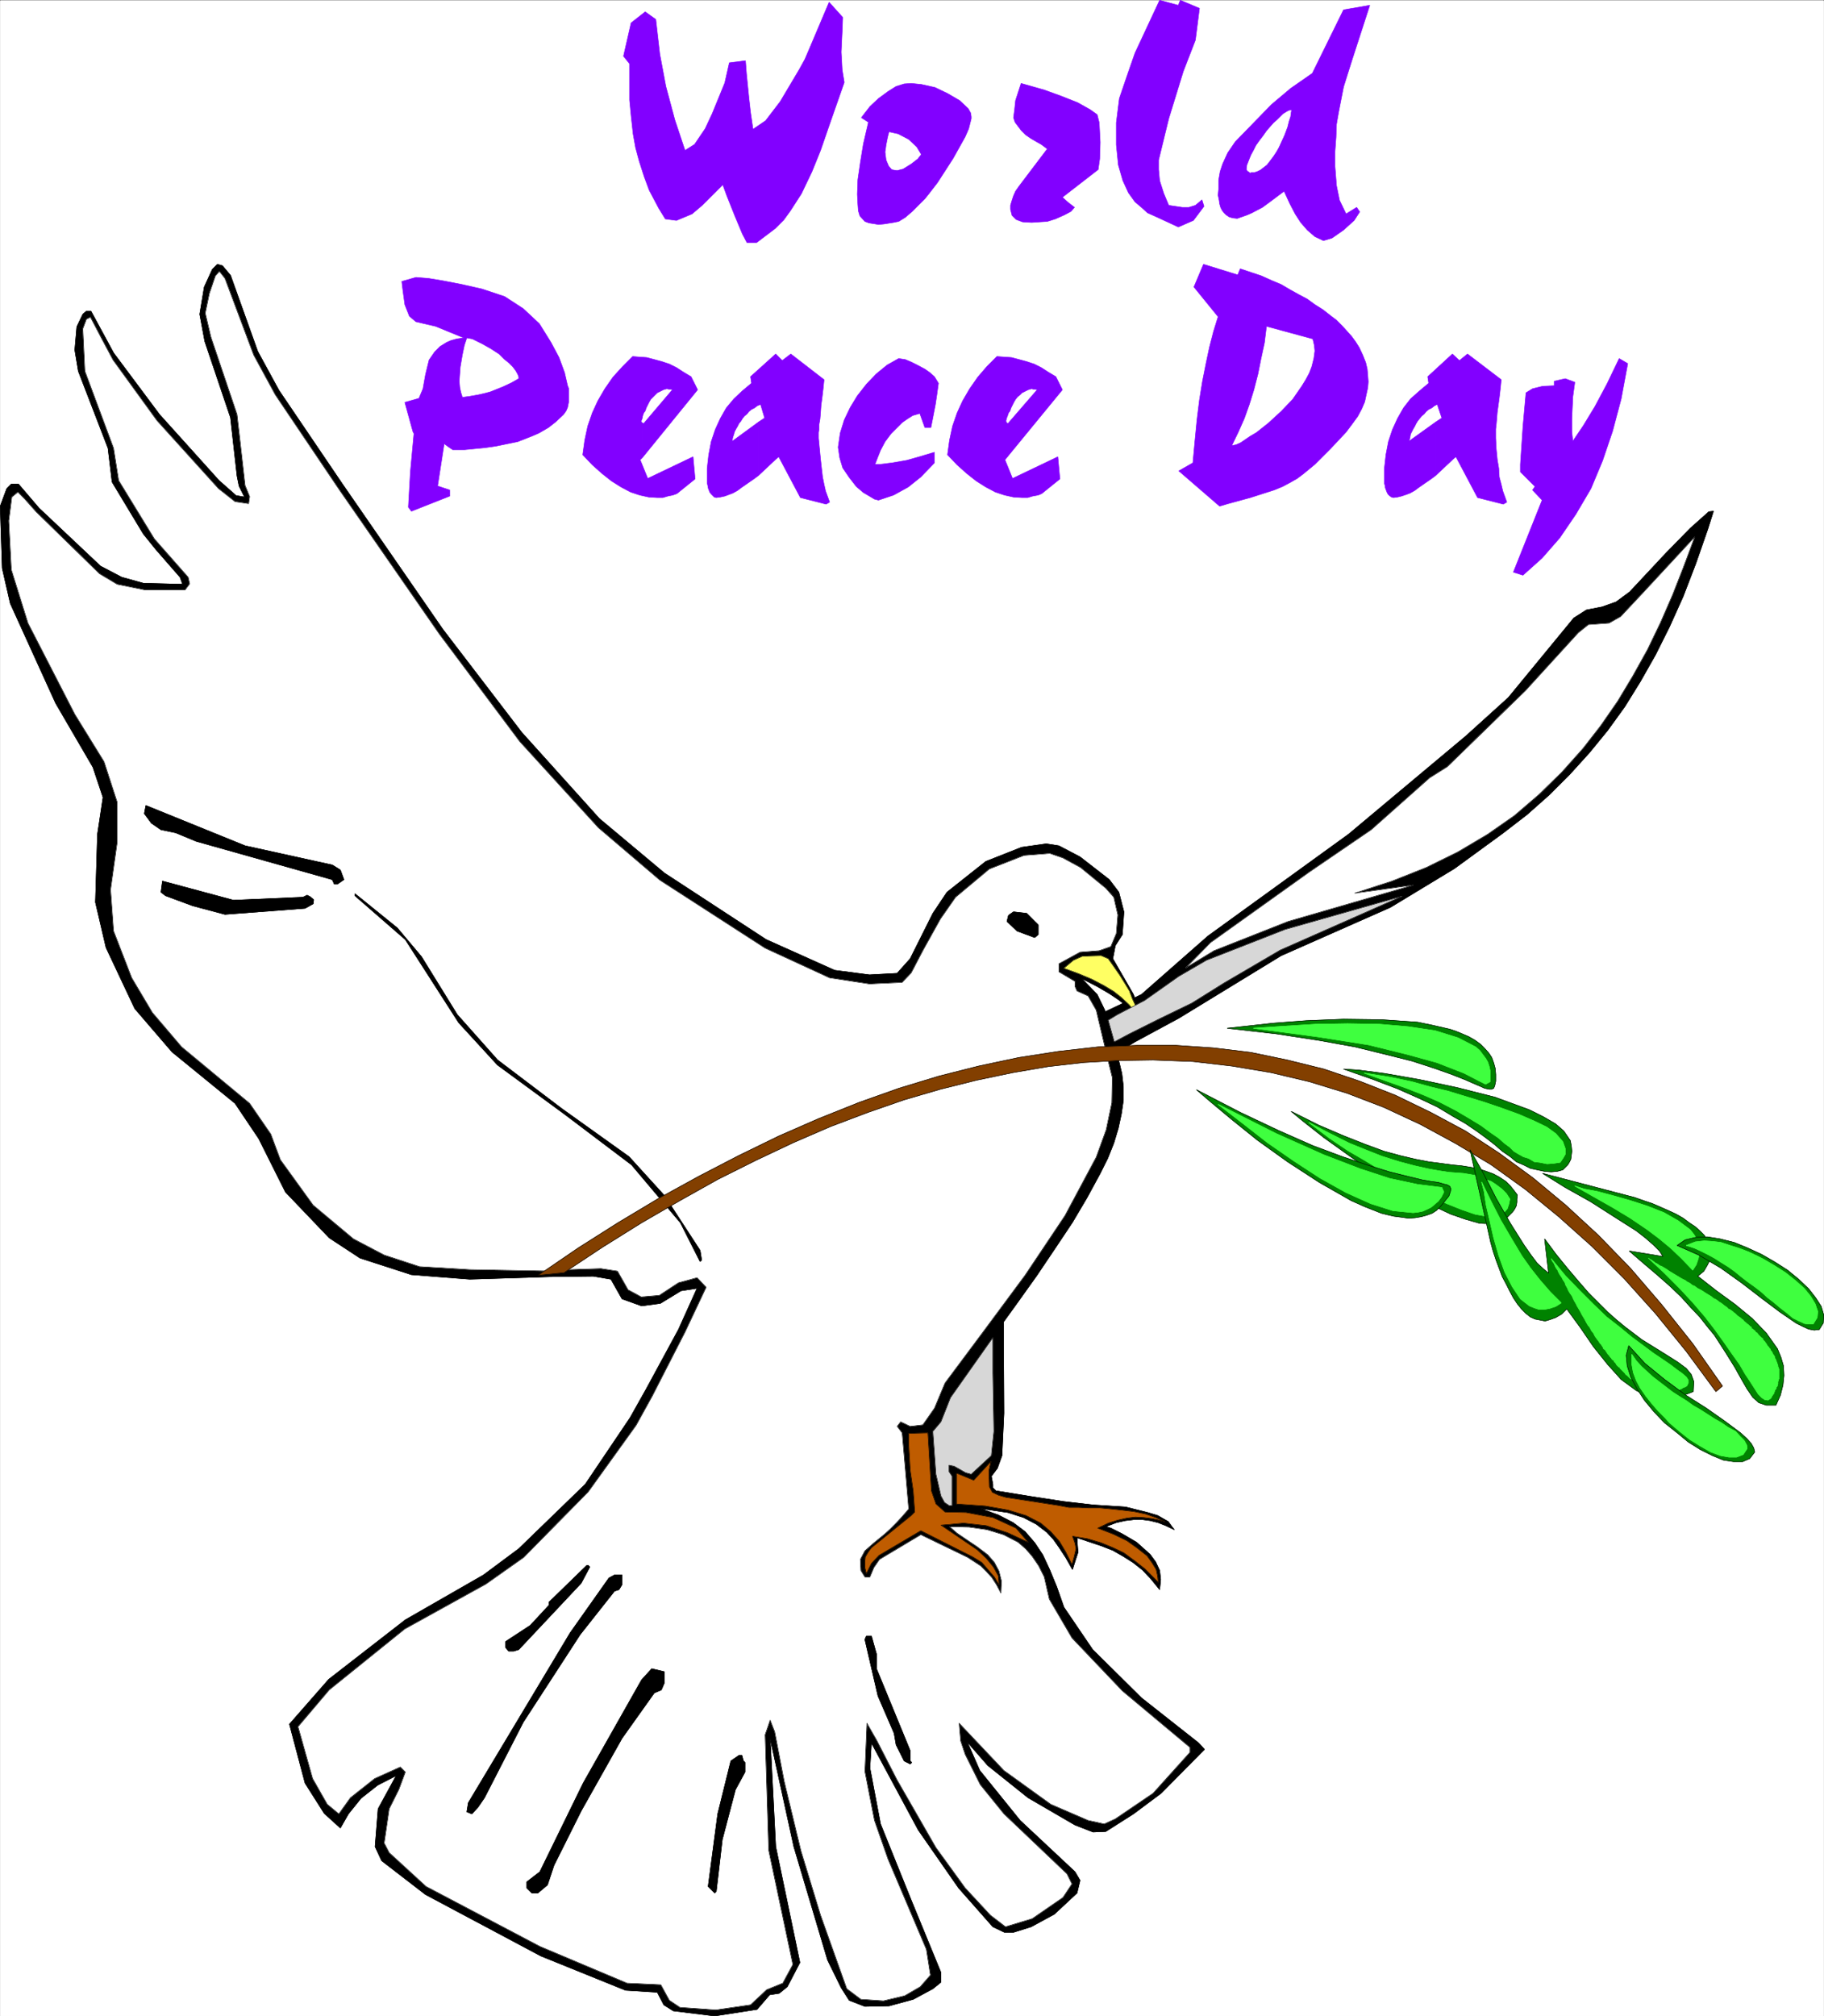
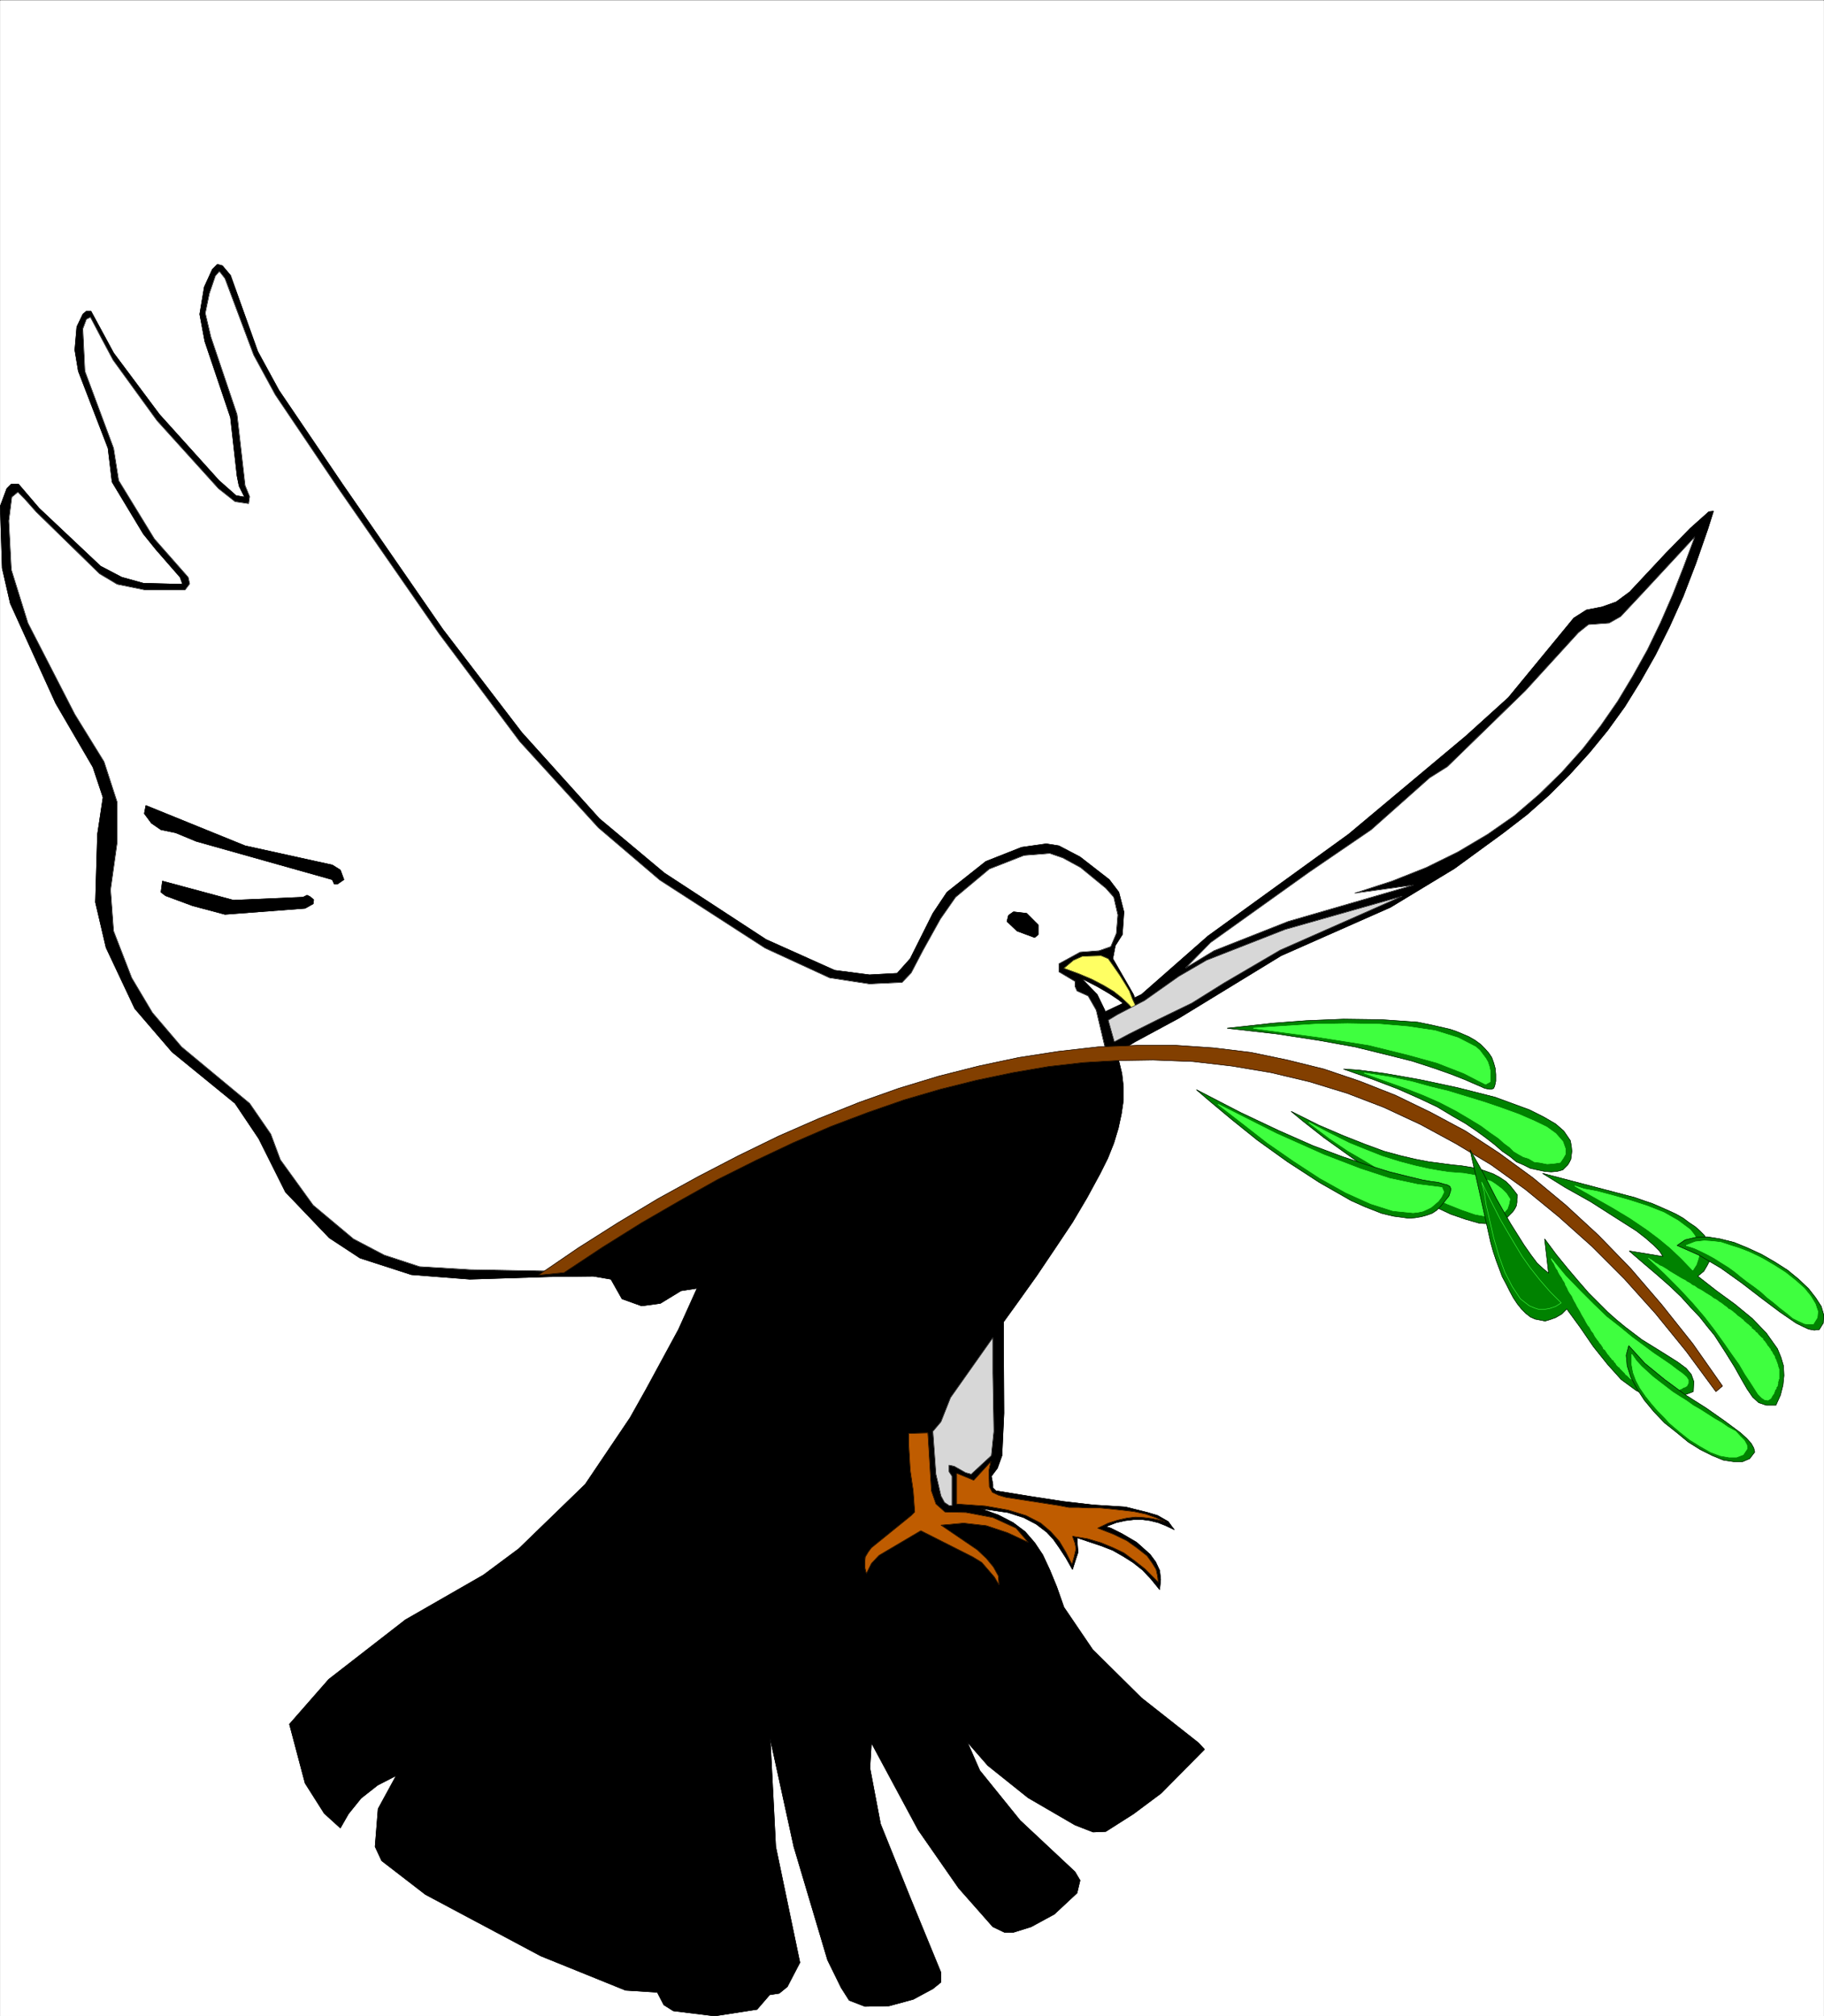
<svg xmlns="http://www.w3.org/2000/svg" width="3611.503" height="3991.811" viewBox="0 0 2708.627 2993.859">
  <rect x="0" y="0" width="2708.627" height="2993.859" fill="#333333" stroke="none" />
  <defs>
    <clipPath id="a">
      <path d="M0 0h2707.898v2992.184H0Zm0 0" />
    </clipPath>
  </defs>
  <path style="fill:#fff;fill-opacity:1;fill-rule:nonzero;stroke:none" d="M0 2992.184h2707.898V-.961H0Zm0 0" transform="translate(.365 1.313)" />
  <g clip-path="url(#a)" transform="translate(.365 1.313)">
    <path style="fill:#fff;fill-opacity:1;fill-rule:evenodd;stroke:#fff;stroke-width:.14;stroke-linecap:square;stroke-linejoin:bevel;stroke-miterlimit:10;stroke-opacity:1" d="M0 .5h519.75V575H0Zm0 0" transform="matrix(5.21 0 0 -5.21 0 2994.79)" />
  </g>
  <path style="fill:#000;fill-opacity:1;fill-rule:evenodd;stroke:#000;stroke-width:.14;stroke-linecap:square;stroke-linejoin:bevel;stroke-miterlimit:10;stroke-opacity:1" d="m323.42 278.13-5.88-3.59-3.45 11.77 4.6 2.16 6.6 3.16 18.96 16.66 40.07 29.01 33.46 28.01 12.06 10.91 18.67 22.7 3.6 2.29 4.45.87 4.02 1.43 3.88 2.87 10.34 11.06 6.89 7.04 5.31 4.74 1.3.14-.72-2.29-.86-2.73-3.45-9.91-3.59-9.34-3.88-8.62-4.02-8.04-4.31-7.61-4.45-7.18-4.88-6.75-5.17-6.32-5.6-6.18-5.89-5.89-6.32-5.6-6.89-5.31-13.79-10.06-18.24-11.05-31.17-13.79-29.15-17.81zm0 0" transform="matrix(5.21 0 0 -5.21 .365 2996.103)" />
  <path style="fill:none;stroke:#000;stroke-width:.14;stroke-linecap:square;stroke-linejoin:bevel;stroke-miterlimit:10;stroke-opacity:1" d="m323.42 278.13-5.88-3.59-3.45 11.77 4.6 2.16 6.6 3.16 18.96 16.66 40.07 29.01 33.46 28.01 12.06 10.91 18.67 22.7 3.6 2.29 4.45.87 4.02 1.43 3.88 2.87 10.34 11.06 6.89 7.04 5.31 4.74 1.3.14-.72-2.29-.86-2.73-3.45-9.91-3.59-9.34-3.88-8.62-4.02-8.04-4.31-7.61-4.45-7.18-4.88-6.75-5.17-6.32-5.6-6.18-5.89-5.89-6.32-5.6-6.89-5.31-13.79-10.06-18.24-11.05-31.17-13.79-29.15-17.81zm0 0" transform="matrix(5.21 0 0 -5.21 .365 2996.103)" />
  <path style="fill:#000;fill-opacity:1;fill-rule:evenodd;stroke:#000;stroke-width:.14;stroke-linecap:square;stroke-linejoin:bevel;stroke-miterlimit:10;stroke-opacity:1" d="m318.25 274.82.58-2.15.86-3.59.43-3.74v-3.87l-.57-3.88-.86-4.02-1.3-4.31-1.72-4.31-2.15-4.31-3.74-6.89-4.16-7.04-4.89-7.33-5.31-7.89-5.75-8.05-3.73-5.17.14-25.99-.57-12.07-1.29-3.59-1.73-2.3.43-2.3v-1l.87-.86 9.76-1.58 9.34-1.44 8.61-1 9.2-.58 6.32-1.58 2.87-.86 3.01-1.72 1.15-1.58.58-.72-2.44 1.15-2.16.86-2.3.57-2.15.29h-2.44l-2.44-.29-2.59-.57-3.01-1.15 1.43-.43 3.16-1.58 4.17-2.44 3.87-3.45 1.58-2.15 1.15-2.45.29-2.58-.29-2.87-2.44 3.01-2.44 2.59-2.73 2.15-2.73 1.73-3.01 1.72-3.31 1.29-3.44 1.15-3.45 1.15.14-2.3.15-1.86-.58-1.73-1-3.16-1.87 3.31-1.87 2.87-1.72 2.44-1.87 2.01-3.01 2.3-3.59 1.87-4.46 1.43-7.9 1.15 5.17-1.87 4.17-2.15 3.45-2.59 2.73-3.16 2.29-3.44 2.01-4.31 2.01-4.89 2.01-5.74 8.19-12.06 13.93-13.79 16.23-12.79 1.72-1.86-12.35-12.5-7.9-5.89-7.89-5.02-3.6-.15-5.17 2.01-13.35 7.76-11.49 9.19-5.89 6.75 3.59-8.18 11.49-14.22 15.65-14.65 1.44-2.44-.86-3.6-6.46-6.03-6.61-3.59-5.03-1.58h-2.58l-3.31 1.58-9.76 11.06-11.49 16.52-13.36 24.84-.43-7.18 3.02-15.94 8.62-21.4 8.61-20.97v-2.73l-2.3-1.86-5.6-3.02-6.89-1.87-6.89-.14-4.46 1.72-2.29 3.59-3.88 7.9-9.62 32.32-6.75 30.88 1.58-30.88 6.89-33.04-3.59-6.89-2.3-1.87-2.73-.43-3.59-4.16L203.65.5l-11.78 1.44-2.73 1.72-1.86 3.59-9.05.57-24.13 9.77-32.89 17.52-12.49 9.63-1.87 4.02.86 10.77 5.17 9.48-5.31-2.73-4.74-3.73-3.59-4.46-2.3-4.02-4.59 4.17-5.46 8.61-4.45 16.81 11.2 12.78 21.83 16.95 22.26 12.78 10.05 7.47 18.96 18.38 12.78 18.96 4.6 8.19 9.19 16.95 5.31 11.77-4.59-.71-5.89-3.59-5.32-.72-5.6 2.01-3.16 5.6-5.02.86-12.35-.14 39.78 24.85 42.51 20.82 47.68 14.36zm0 0" transform="matrix(5.21 0 0 -5.21 .365 2996.103)" />
  <path style="fill:none;stroke:#000;stroke-width:.14;stroke-linecap:square;stroke-linejoin:bevel;stroke-miterlimit:10;stroke-opacity:1" d="m318.25 274.82.58-2.15.86-3.59.43-3.74v-3.87l-.57-3.88-.86-4.02-1.3-4.31-1.72-4.31-2.15-4.31-3.74-6.89-4.16-7.04-4.89-7.33-5.31-7.89-5.75-8.05-3.73-5.17.14-25.99-.57-12.07-1.29-3.59-1.73-2.3.43-2.3v-1l.87-.86 9.76-1.58 9.34-1.44 8.61-1 9.2-.58 6.32-1.58 2.87-.86 3.01-1.72 1.15-1.58.58-.72-2.44 1.15-2.16.86-2.3.57-2.15.29h-2.44l-2.44-.29-2.59-.57-3.01-1.15 1.43-.43 3.16-1.58 4.17-2.44 3.87-3.45 1.58-2.15 1.15-2.45.29-2.58-.29-2.87-2.44 3.01-2.44 2.59-2.73 2.15-2.73 1.73-3.01 1.72-3.31 1.29-3.44 1.15-3.45 1.15.14-2.3.15-1.86-.58-1.73-1-3.16-1.87 3.31-1.87 2.87-1.72 2.44-1.87 2.01-3.01 2.3-3.59 1.87-4.46 1.43-7.9 1.15 5.17-1.87 4.17-2.15 3.45-2.59 2.73-3.16 2.29-3.44 2.01-4.31 2.01-4.89 2.01-5.74 8.19-12.06 13.93-13.79 16.23-12.79 1.72-1.86-12.35-12.5-7.9-5.89-7.89-5.02-3.6-.15-5.17 2.01-13.35 7.76-11.49 9.19-5.89 6.75 3.59-8.18 11.49-14.22 15.65-14.65 1.44-2.44-.86-3.6-6.46-6.03-6.61-3.59-5.03-1.58h-2.58l-3.31 1.58-9.76 11.06-11.49 16.52-13.36 24.84-.43-7.18 3.02-15.94 8.62-21.4 8.61-20.97v-2.73l-2.3-1.86-5.6-3.02-6.89-1.87-6.89-.14-4.46 1.72-2.29 3.59-3.88 7.9-9.62 32.32-6.75 30.88 1.58-30.88 6.89-33.04-3.59-6.89-2.3-1.87-2.73-.43-3.59-4.16L203.65.5l-11.78 1.44-2.73 1.72-1.86 3.59-9.05.57-24.13 9.77-32.89 17.52-12.49 9.63-1.87 4.02.86 10.77 5.17 9.48-5.31-2.73-4.74-3.73-3.59-4.46-2.3-4.02-4.59 4.17-5.46 8.61-4.45 16.81 11.2 12.78 21.83 16.95 22.26 12.78 10.05 7.47 18.96 18.38 12.78 18.96 4.6 8.19 9.19 16.95 5.31 11.77-4.59-.71-5.89-3.59-5.32-.72-5.6 2.01-3.16 5.6-5.02.86-12.35-.14 39.78 24.85 42.51 20.82 47.68 14.36zm0 0" transform="matrix(5.21 0 0 -5.21 .365 2996.103)" />
  <path style="fill:#000;fill-opacity:1;fill-rule:evenodd;stroke:#000;stroke-width:.14;stroke-linecap:square;stroke-linejoin:bevel;stroke-miterlimit:10;stroke-opacity:1" d="m318.25 274.82-32.88-3.87-43.38-13.5-40.93-18.39-44.37-27.86-22.84-.72-16.66 1.29-14.65 4.74-8.76 5.75-12.49 13.07-7.61 15.22-6.75 10.05-17.96 14.65-10.62 12.36-8.19 17.38-3.02 12.92.58 19.39 1.58 10.49-2.87 8.61-10.63 18.24-12.93 28.44-2.3 10.05L0 430.8l1.87 5.03 1.29 1.29h2.01l5.89-6.89 17.52-16.52 6.03-3.16 6.18-1.72 11.2-.29-.72 2.01-6.89 7.9-3.59 4.45-8.91 14.79-1.15 9.63-8.47 21.97-1 6.03.57 6.61 1.72 3.59 1.01.86h1.29l6.46-11.92 13.07-17.52 16.95-18.81 4.88-4.31 2.44-.43-1.58 3.16-.57 2.87-1.87 16.66-7.32 21.69-1.44 7.75 1.29 7.76 2.3 5.02 1.44 1.44 1.43-.43 2.3-2.73 7.76-21.69 6.03-11.06 18.1-26.71 28.58-41.36 22.54-29.45 22.12-24.56 18.53-15.51 29.01-18.96 19.53-8.76 9.91-1.29 7.9.43 3.73 4.17 6.46 12.92 4.03 6.03 11.05 8.76 10.2 4.03 7.04 1 3.59-.57 6.03-3.16 8.33-6.47 2.73-3.59 1.44-5.6-.44-6.46-2.01-3.16-.71-3.73 5.88-10.2 3.88-10.49-1.58 2.01-1.29 1.87-1.44 1.72-1.86 1.87-2.01 1.58-2.59 1.73-3.45 2.01-4.45 2.29 4.45-4.59 2.16-4.45zm0 0" transform="matrix(5.21 0 0 -5.21 .365 2996.103)" />
  <path style="fill:none;stroke:#000;stroke-width:.14;stroke-linecap:square;stroke-linejoin:bevel;stroke-miterlimit:10;stroke-opacity:1" d="m318.25 274.82-32.88-3.87-43.38-13.5-40.93-18.39-44.37-27.86-22.84-.72-16.66 1.29-14.65 4.74-8.76 5.75-12.49 13.07-7.61 15.22-6.75 10.05-17.96 14.65-10.62 12.36-8.19 17.38-3.02 12.92.58 19.39 1.58 10.49-2.87 8.61-10.63 18.24-12.93 28.44-2.3 10.05L0 430.8l1.87 5.03 1.29 1.29h2.01l5.89-6.89 17.52-16.52 6.03-3.16 6.18-1.72 11.2-.29-.72 2.01-6.89 7.9-3.59 4.45-8.91 14.79-1.15 9.63-8.47 21.97-1 6.03.57 6.61 1.72 3.59 1.01.86h1.29l6.46-11.92 13.07-17.52 16.95-18.81 4.88-4.31 2.44-.43-1.58 3.16-.57 2.87-1.87 16.66-7.32 21.69-1.44 7.75 1.29 7.76 2.3 5.02 1.44 1.44 1.43-.43 2.3-2.73 7.76-21.69 6.03-11.06 18.1-26.71 28.58-41.36 22.54-29.45 22.12-24.56 18.53-15.51 29.01-18.96 19.53-8.76 9.91-1.29 7.9.43 3.73 4.17 6.46 12.92 4.03 6.03 11.05 8.76 10.2 4.03 7.04 1 3.59-.57 6.03-3.16 8.33-6.47 2.73-3.59 1.44-5.6-.44-6.46-2.01-3.16-.71-3.73 5.88-10.2 3.88-10.49-1.58 2.01-1.29 1.87-1.44 1.72-1.86 1.87-2.01 1.58-2.59 1.73-3.45 2.01-4.45 2.29 4.45-4.59 2.16-4.45zm0 0" transform="matrix(5.21 0 0 -5.21 .365 2996.103)" />
  <path style="fill:#fff;fill-opacity:1;fill-rule:evenodd;stroke:#fff;stroke-width:.14;stroke-linecap:square;stroke-linejoin:bevel;stroke-miterlimit:10;stroke-opacity:1" d="m157.69 212.78-23.84.43-14.36.86-10.05 3.3-8.76 4.6-11.49 9.62-9.34 12.93-2.73 7.32-6.03 8.76-19.39 16.09-8.33 9.77-5.89 9.91-5.17 13.35-.86 11.78 1.87 13.36v11.63l-3.73 11.49-8.33 13.5-13.36 26-4.74 15.22-.72 13.94.86 6.75 1.73 1.43 1.86-1.87 3.31-3.73 18.09-17.67 5.03-3.01 7.75-1.58h11.64l1.29 1.72-.43 1.87-9.62 10.91-10.2 16.67-1.44 9.19-8.18 21.97-.58 12.07 1.01 2.73 1.15.57 3.16-6.03 3.3-6.18 12.49-17.23 17.53-19.39 4.74-3.74 3.87-.57.29 2.01-1.29 3.16-2.3 20.25-7.47 22.12-1.58 6.75 1.15 5.6 1.72 5.03 1.15 1.29 1.58-2.01 8.19-21.83 6.17-11.35 18.1-26.86 28.58-41.22 22.98-30.73 22.4-24.56 17.52-14.94 30.02-19.39 18.38-8.47 11.35-1.73 9.33.43 2.59 2.73 3.3 6.32 5.03 9.05 4.31 6.18 9.62 8.04 9.91 3.88 7.32.57 3.74-1.29 5.02-2.73 7.19-5.89 2.29-2.58 1.15-5.03-.43-5.31-1.58-3.74-3.3-1.15-5.46-.43-6.03-3.3v-2.3l4.59-2.73v-1.43l.58-1.3 3.16-1.43 2.3-4.02 1.43-6.04 1.58-6.75-37.48-5.31-41.65-13.21-43.37-21.84zm0 0" transform="matrix(5.21 0 0 -5.21 .365 2996.103)" />
  <path style="fill:none;stroke:#000;stroke-width:.14;stroke-linecap:square;stroke-linejoin:bevel;stroke-miterlimit:10;stroke-opacity:1" d="m157.69 212.78-23.84.43-14.36.86-10.05 3.3-8.76 4.6-11.49 9.62-9.34 12.93-2.73 7.32-6.03 8.76-19.39 16.09-8.33 9.77-5.89 9.91-5.17 13.35-.86 11.78 1.87 13.36v11.63l-3.73 11.49-8.33 13.5-13.36 26-4.74 15.22-.72 13.94.86 6.75 1.73 1.43 1.86-1.87 3.31-3.73 18.09-17.67 5.03-3.01 7.75-1.58h11.64l1.29 1.72-.43 1.87-9.62 10.91-10.2 16.67-1.44 9.19-8.18 21.97-.58 12.07 1.01 2.73 1.15.57 3.16-6.03 3.3-6.18 12.49-17.23 17.53-19.39 4.74-3.74 3.87-.57.29 2.01-1.29 3.16-2.3 20.25-7.47 22.12-1.58 6.75 1.15 5.6 1.72 5.03 1.15 1.29 1.58-2.01 8.19-21.83 6.17-11.35 18.1-26.86 28.58-41.22 22.98-30.73 22.4-24.56 17.52-14.94 30.02-19.39 18.38-8.47 11.35-1.73 9.33.43 2.59 2.73 3.3 6.32 5.03 9.05 4.31 6.18 9.62 8.04 9.91 3.88 7.32.57 3.74-1.29 5.02-2.73 7.19-5.89 2.29-2.58 1.15-5.03-.43-5.31-1.58-3.74-3.3-1.15-5.46-.43-6.03-3.3v-2.3l4.59-2.73v-1.43l.58-1.3 3.16-1.43 2.3-4.02 1.43-6.04 1.58-6.75-37.48-5.31-41.65-13.21-43.37-21.84zm0 0" transform="matrix(5.21 0 0 -5.21 .365 2996.103)" />
-   <path style="fill:#fff;fill-opacity:1;fill-rule:evenodd;stroke:#fff;stroke-width:.14;stroke-linecap:square;stroke-linejoin:bevel;stroke-miterlimit:10;stroke-opacity:1" d="m157.98 213.07 28.72 18.38 56.3 27.14 40.36 12.21 32.02 3.59 1.58-6.46-.14-7.18-1.58-7.61-2.87-7.9-8.91-16.66-11.34-16.95-11.92-16.09-10.92-14.65-3.01-7.18-3.31-4.74-3.59-.43-2.73 1.29-1-1.29 1.43-1.87 1.87-21.68-1.87-2.16-1.72-1.86-1.72-1.73-1.58-1.43-3.16-2.59-2.44-2.15-1.3-2.45.15-3.16 1.15-1.86h1.43l1.15 2.73 1.58 2.29 11.78 7.04 13.35-6.46 3.74-2.44 1.58-1.58 1.58-1.73 1.29-2.01 1.29-2.44.15 3.45-.72 2.87-1.29 2.44-1.87 2.16-3.02 2.29-3.01 2.02-2.73 1.86-2.16 1.87 5.6-.14 5.03-.72 4.74-1.44 4.17-2.15 2.15-1.87 1.87-2.15 1.86-2.73 1.58-3.16 1.44-6.32 6.46-11.06 14.36-15.08 19.25-16.09v-1.43L328.6 63.98l-10.78-7.32-3.16-1.44-4.59 1.01-10.63 4.59-13.36 9.63-10.05 10.62-2.73 2.88.43-5.03 1.3-3.88 4.3-8.62 6.75-8.33L304.04 41l1.43-2.87-2.58-3.88-8.76-6.03-7.61-2.3-4.31 3.31-7.18 7.75-8.33 11.49-11.06 19.25-5.75 11.2-2.87 5.03-.57-13.79 2.72-13.93 3.88-11.06 10.92-25.71 1.15-7.33-2.88-3.3-4.45-2.58-6.03-1.44-6.46.43-4.02 3.02-7.47 20.97-5.6 18.38-4.74 19.68-2.73 14.21-1.29 3.31-1.44-4.17 1.01-32.89 5.31-25.13 1.58-7.47-2.87-5.31-4.6-1.87-4.59-4.31-9.91-1.44-10.2.72-3.02 2.01-2.44 4.45-9.62.44-24.85 10.48-32.45 17.09-10.49 9.62-1.43 2.73 1.43 9.77 2.73 5.46 1.87 5.02-1.44 1.44-7.32-3.3-6.9-5.46-3.3-4.6-3.3 2.73-4.17 7.33-4.16 14.79 8.9 10.49 21.54 17.37 23.13 12.79 10.77 7.61 18.38 18.67 13.64 18.96 4.6 8.33 9.34 18.24 6.03 12.78-2.59 2.73-5.31-1.44-5.46-3.59-5.17-.43-3.73 2.01-3.02 5.32-4.74.72zm0 0" transform="matrix(5.21 0 0 -5.21 .365 2996.103)" />
  <path style="fill:none;stroke:#000;stroke-width:.14;stroke-linecap:square;stroke-linejoin:bevel;stroke-miterlimit:10;stroke-opacity:1" d="m157.98 213.07 28.72 18.38 56.3 27.14 40.36 12.21 32.02 3.59 1.58-6.46-.14-7.18-1.58-7.61-2.87-7.9-8.91-16.66-11.34-16.95-11.92-16.09-10.92-14.65-3.01-7.18-3.31-4.74-3.59-.43-2.73 1.29-1-1.29 1.43-1.87 1.87-21.68-1.87-2.16-1.72-1.86-1.72-1.73-1.58-1.43-3.16-2.59-2.44-2.15-1.3-2.45.15-3.16 1.15-1.86h1.43l1.15 2.73 1.58 2.29 11.78 7.04 13.35-6.46 3.74-2.44 1.58-1.58 1.58-1.73 1.29-2.01 1.29-2.44.15 3.45-.72 2.87-1.29 2.44-1.87 2.16-3.02 2.29-3.01 2.02-2.73 1.86-2.16 1.87 5.6-.14 5.03-.72 4.74-1.44 4.17-2.15 2.15-1.87 1.87-2.15 1.86-2.73 1.58-3.16 1.44-6.32 6.46-11.06 14.36-15.08 19.25-16.09v-1.43L328.6 63.98l-10.78-7.32-3.16-1.44-4.59 1.01-10.63 4.59-13.36 9.63-10.05 10.62-2.73 2.88.43-5.03 1.3-3.88 4.3-8.62 6.75-8.33L304.04 41l1.43-2.87-2.58-3.88-8.76-6.03-7.61-2.3-4.31 3.31-7.18 7.75-8.33 11.49-11.06 19.25-5.75 11.2-2.87 5.03-.57-13.79 2.72-13.93 3.88-11.06 10.92-25.71 1.15-7.33-2.88-3.3-4.45-2.58-6.03-1.44-6.46.43-4.02 3.02-7.47 20.97-5.6 18.38-4.74 19.68-2.73 14.21-1.29 3.31-1.44-4.17 1.01-32.89 5.31-25.13 1.58-7.47-2.87-5.31-4.6-1.87-4.59-4.31-9.91-1.44-10.2.72-3.02 2.01-2.44 4.45-9.62.44-24.85 10.48-32.45 17.09-10.49 9.62-1.43 2.73 1.43 9.77 2.73 5.46 1.87 5.02-1.44 1.44-7.32-3.3-6.9-5.46-3.3-4.6-3.3 2.73-4.17 7.33-4.16 14.79 8.9 10.49 21.54 17.37 23.13 12.79 10.77 7.61 18.38 18.67 13.64 18.96 4.6 8.33 9.34 18.24 6.03 12.78-2.59 2.73-5.31-1.44-5.46-3.59-5.17-.43-3.73 2.01-3.02 5.32-4.74.72zm0 0" transform="matrix(5.21 0 0 -5.21 .365 2996.103)" />
  <path style="fill:#d7d7d7;fill-opacity:1;fill-rule:evenodd;stroke:#d7d7d7;stroke-width:.14;stroke-linecap:square;stroke-linejoin:bevel;stroke-miterlimit:10;stroke-opacity:1" d="M282.92 193.82v-10.05l.29-16.66-.72-6.9-5.74-5.31-1.58.43-3.3 1.86-1.44.29v-1.86l.86-1.3v-8.33h-.86l-1.29.86-1.01 1.87-1.43 6.18-.87 12.21 2.3 2.72 2.73 6.9zm0 0" transform="matrix(5.21 0 0 -5.21 .365 2996.103)" />
  <path style="fill:none;stroke:#000;stroke-width:.14;stroke-linecap:square;stroke-linejoin:bevel;stroke-miterlimit:10;stroke-opacity:1" d="M282.92 193.82v-10.05l.29-16.66-.72-6.9-5.74-5.31-1.58.43-3.3 1.86-1.44.29v-1.86l.86-1.3v-8.33h-.86l-1.29.86-1.01 1.87-1.43 6.18-.87 12.21 2.3 2.72 2.73 6.9zm0 0" transform="matrix(5.21 0 0 -5.21 .365 2996.103)" />
  <path style="fill:#fff;fill-opacity:1;fill-rule:evenodd;stroke:#fff;stroke-width:.14;stroke-linecap:square;stroke-linejoin:bevel;stroke-miterlimit:10;stroke-opacity:1" d="m386.04 320.5 16.66 2.29-35.62-10.34-21.11-8.33-8.04-4.88 7.04 7.18 28.15 20.11 17.66 12.06 16.66 14.8 5.03 3.16 22.26 21.68 15.08 16.52 2.87 2.3 5.89.43 3.3 1.87 6.46 6.89 14.65 15.8-3.16-8.47-3.16-8.05-3.44-7.9-3.74-7.75-4.16-7.47-4.31-7.18-4.88-7.04-5.03-6.46-6.03-6.75-6.46-6.32-7.04-6.04-7.61-5.31-8.48-5.03-9.04-4.45-9.77-3.88zm0 0" transform="matrix(5.21 0 0 -5.21 .365 2996.103)" />
  <path style="fill:none;stroke:#000;stroke-width:.14;stroke-linecap:square;stroke-linejoin:bevel;stroke-miterlimit:10;stroke-opacity:1" d="m386.04 320.5 16.66 2.29-35.62-10.34-21.11-8.33-8.04-4.88 7.04 7.18 28.15 20.11 17.66 12.06 16.66 14.8 5.03 3.16 22.26 21.68 15.08 16.52 2.87 2.3 5.89.43 3.3 1.87 6.46 6.89 14.65 15.8-3.16-8.47-3.16-8.05-3.44-7.9-3.74-7.75-4.16-7.47-4.31-7.18-4.88-7.04-5.03-6.46-6.03-6.75-6.46-6.32-7.04-6.04-7.61-5.31-8.48-5.03-9.04-4.45-9.77-3.88zm0 0" transform="matrix(5.21 0 0 -5.21 .365 2996.103)" />
  <path style="fill:#000;fill-opacity:1;fill-rule:evenodd;stroke:#000;stroke-width:.14;stroke-linecap:square;stroke-linejoin:bevel;stroke-miterlimit:10;stroke-opacity:1" d="m90.05 329.54 4.59-1 2.3-1.44 1.01-2.73-1.87-1.29h-.86l-.58 1.29-38.77 10.92-5.89 2.44-4.17.86-2.72 1.87-2.02 2.73.44 2.3L69.8 334zm0 0" transform="matrix(5.21 0 0 -5.21 .365 2996.103)" />
  <path style="fill:none;stroke:#000;stroke-width:.14;stroke-linecap:square;stroke-linejoin:bevel;stroke-miterlimit:10;stroke-opacity:1" d="m90.05 329.54 4.59-1 2.3-1.44 1.01-2.73-1.87-1.29h-.86l-.58 1.29-38.77 10.92-5.89 2.44-4.17.86-2.72 1.87-2.02 2.73.44 2.3L69.8 334zm0 0" transform="matrix(5.21 0 0 -5.21 .365 2996.103)" />
  <path style="fill:#000;fill-opacity:1;fill-rule:evenodd;stroke:#000;stroke-width:.14;stroke-linecap:square;stroke-linejoin:bevel;stroke-miterlimit:10;stroke-opacity:1" d="m66.49 318.49 19.82.86 1.15.57.86-.43 1.01-.86-.14-1.15-2.3-1.29-22.84-1.73-9.19 2.45-7.75 2.87-1.3 1 .43 3.16zm0 0" transform="matrix(5.21 0 0 -5.21 .365 2996.103)" />
  <path style="fill:none;stroke:#000;stroke-width:.14;stroke-linecap:square;stroke-linejoin:bevel;stroke-miterlimit:10;stroke-opacity:1" d="m66.49 318.49 19.82.86 1.15.57.86-.43 1.01-.86-.14-1.15-2.3-1.29-22.84-1.73-9.19 2.45-7.75 2.87-1.3 1 .43 3.16zm0 0" transform="matrix(5.21 0 0 -5.21 .365 2996.103)" />
-   <path style="fill:#000;fill-opacity:1;fill-rule:evenodd;stroke:#000;stroke-width:.14;stroke-linecap:square;stroke-linejoin:bevel;stroke-miterlimit:10;stroke-opacity:1" d="m120.06 302.4 10.2-16.52 11.49-12.92 18.38-13.93 19.1-13.65 10.06-11.06 10.19-15.65.43-2.73-.43-.43-5.6 11.06-13.93 16.51-18.81 14.22-19.39 14.22-11.06 12.06-15.22 23.7-14.36 12.5v.57l12.06-9.76zm0 0" transform="matrix(5.21 0 0 -5.21 .365 2996.103)" />
-   <path style="fill:none;stroke:#000;stroke-width:.14;stroke-linecap:square;stroke-linejoin:bevel;stroke-miterlimit:10;stroke-opacity:1" d="m120.06 302.4 10.2-16.52 11.49-12.92 18.38-13.93 19.1-13.65 10.06-11.06 10.19-15.65.43-2.73-.43-.43-5.6 11.06-13.93 16.51-18.81 14.22-19.39 14.22-11.06 12.06-15.22 23.7-14.36 12.5v.57l12.06-9.76zm0 0" transform="matrix(5.21 0 0 -5.21 .365 2996.103)" />
  <path style="fill:#000;fill-opacity:1;fill-rule:evenodd;stroke:#000;stroke-width:.14;stroke-linecap:square;stroke-linejoin:bevel;stroke-miterlimit:10;stroke-opacity:1" d="M295.85 311.45v-2.73l-1-.86-5.03 1.86-2.87 2.73.43 1.73 1.43 1 3.74-.43zm0 0" transform="matrix(5.21 0 0 -5.21 .365 2996.103)" />
  <path style="fill:none;stroke:#000;stroke-width:.14;stroke-linecap:square;stroke-linejoin:bevel;stroke-miterlimit:10;stroke-opacity:1" d="M295.85 311.45v-2.73l-1-.86-5.03 1.86-2.87 2.73.43 1.73 1.43 1 3.74-.43zm0 0" transform="matrix(5.21 0 0 -5.21 .365 2996.103)" />
  <path style="fill:#ffff63;fill-opacity:1;fill-rule:evenodd;stroke:#ffff63;stroke-width:.14;stroke-linecap:square;stroke-linejoin:bevel;stroke-miterlimit:10;stroke-opacity:1" d="m325.29 284.16-1.72 2.44-1.87 2.16-2.15 2.01-2.16 1.72-2.87 1.72-3.3 1.73-3.74 1.58-4.31 1.58 2.73 2.29 2.59 1.15 5.31.15 2.01-.86 1.73-2.45 1.58-2.29 1.43-2.3 1.3-2.16.86-2.29 1-2.16.86-2.01zm0 0" transform="matrix(5.21 0 0 -5.21 .365 2996.103)" />
  <path style="fill:none;stroke:#000;stroke-width:.14;stroke-linecap:square;stroke-linejoin:bevel;stroke-miterlimit:10;stroke-opacity:1" d="m325.29 284.16-1.72 2.44-1.87 2.16-2.15 2.01-2.16 1.72-2.87 1.72-3.3 1.73-3.74 1.58-4.31 1.58 2.73 2.29 2.59 1.15 5.31.15 2.01-.86 1.73-2.45 1.58-2.29 1.43-2.3 1.3-2.16.86-2.29 1-2.16.86-2.01zm0 0" transform="matrix(5.21 0 0 -5.21 .365 2996.103)" />
  <path style="fill:#d7d7d7;fill-opacity:1;fill-rule:evenodd;stroke:#d7d7d7;stroke-width:.14;stroke-linecap:square;stroke-linejoin:bevel;stroke-miterlimit:10;stroke-opacity:1" d="m326.15 289.9 9.77 6.9 7.9 4.59 22.4 8.77 33.32 9.47-34.75-15.36-15.95-9.34-9.19-5.74-9.48-4.6-8.32-4.16-4.31-2.3-1.73 6.17 2.59 1.58zm0 0" transform="matrix(5.21 0 0 -5.21 .365 2996.103)" />
  <path style="fill:none;stroke:#000;stroke-width:.14;stroke-linecap:square;stroke-linejoin:bevel;stroke-miterlimit:10;stroke-opacity:1" d="m326.15 289.9 9.77 6.9 7.9 4.59 22.4 8.77 33.32 9.47-34.75-15.36-15.95-9.34-9.19-5.74-9.48-4.6-8.32-4.16-4.31-2.3-1.73 6.17 2.59 1.58zm0 0" transform="matrix(5.21 0 0 -5.21 .365 2996.103)" />
  <path style="fill:#bf5c00;fill-opacity:1;fill-rule:evenodd;stroke:#bf5c00;stroke-width:.14;stroke-linecap:square;stroke-linejoin:bevel;stroke-miterlimit:10;stroke-opacity:1" d="m265.4 150.16 1.3-3.74 2.58-2.29 6.03-.15 7.61-1.43 6.61-3.02 3.45-4.02-5.89 2.73-6.03 2.01-6.46.72-6.47-.58 10.34-7.04 2.59-2.44 2.01-2.44 1.43-2.59.15-2.44-1.29 2.16-3.59 4.16-2.59 1.58-14.79 7.47-11.92-7.04-2.16-2.29-1.43-2.88-.43 1.73v1.58l.14 1.43.86 1.44.86 1.15 11.35 9.19 1 1.01-.43 6.03-.86 5.89-.43 7.46v3.02l5.46.14zm0 0" transform="matrix(5.21 0 0 -5.21 .365 2996.103)" />
  <path style="fill:none;stroke:#000;stroke-width:.14;stroke-linecap:square;stroke-linejoin:bevel;stroke-miterlimit:10;stroke-opacity:1" d="m265.4 150.16 1.3-3.74 2.58-2.29 6.03-.15 7.61-1.43 6.61-3.02 3.45-4.02-5.89 2.73-6.03 2.01-6.46.72-6.47-.58 10.34-7.04 2.59-2.44 2.01-2.44 1.43-2.59.15-2.44-1.29 2.16-3.59 4.16-2.59 1.58-14.79 7.47-11.92-7.04-2.16-2.29-1.43-2.88-.43 1.73v1.58l.14 1.43.86 1.44.86 1.15 11.35 9.19 1 1.01-.43 6.03-.86 5.89-.43 7.46v3.02l5.46.14zm0 0" transform="matrix(5.21 0 0 -5.21 .365 2996.103)" />
  <path style="fill:#bf5c00;fill-opacity:1;fill-rule:evenodd;stroke:#bf5c00;stroke-width:.14;stroke-linecap:square;stroke-linejoin:bevel;stroke-miterlimit:10;stroke-opacity:1" d="m331.9 141.4-1.58.43-2.01.43-2.3.29-2.44.14-2.44-.29-2.59-.57-2.73-.86-3.01-1.44 4.45-1.72 3.88-1.87 3.01-2.16 2.73-2.15 1.44-2.01 1.15-1.87.43-2.01.14-1.58-1.58 1.58-2.15 2.16-2.73 2.15-3.3 2.44-3.02 1.44-3.45 1.43-3.88 1.15-4.3.72.71-2.01.29-1.58-.57-2.44-.58-2.01-1.72 3.45-1.87 3.15-2.44 2.73-2.87 2.45-4.17 2.15-5.17 1.58-6.46 1.15-8.19.57v8.76l4.89-2.01 4.88 5.32-.57-2.59.14-4.59.86-1.58 1.87-.87 2.01-.57 14.94-2.3 3.01-.57h2.59l3.16-.15h3.16l3.01-.28 2.73-.29 3.73-.43 3.45-.72 2.87-1zm0 0" transform="matrix(5.21 0 0 -5.21 .365 2996.103)" />
  <path style="fill:none;stroke:#000;stroke-width:.14;stroke-linecap:square;stroke-linejoin:bevel;stroke-miterlimit:10;stroke-opacity:1" d="m331.9 141.4-1.58.43-2.01.43-2.3.29-2.44.14-2.44-.29-2.59-.57-2.73-.86-3.01-1.44 4.45-1.72 3.88-1.87 3.01-2.16 2.73-2.15 1.44-2.01 1.15-1.87.43-2.01.14-1.58-1.58 1.58-2.15 2.16-2.73 2.15-3.3 2.44-3.02 1.44-3.45 1.43-3.88 1.15-4.3.72.71-2.01.29-1.58-.57-2.44-.58-2.01-1.72 3.45-1.87 3.15-2.44 2.73-2.87 2.45-4.17 2.15-5.17 1.58-6.46 1.15-8.19.57v8.76l4.89-2.01 4.88 5.32-.57-2.59.14-4.59.86-1.58 1.87-.87 2.01-.57 14.94-2.3 3.01-.57h2.59l3.16-.15h3.16l3.01-.28 2.73-.29 3.73-.43 3.45-.72 2.87-1zm0 0" transform="matrix(5.21 0 0 -5.21 .365 2996.103)" />
  <path style="fill:#000;fill-opacity:1;fill-rule:evenodd;stroke:#000;stroke-width:.14;stroke-linecap:square;stroke-linejoin:bevel;stroke-miterlimit:10;stroke-opacity:1" d="m168.03 128.47-2.44-4.6-17.81-18.95-1.43-.44h-1.44l-.86 1.01v1.72l7.03 4.6 5.32 5.74v.87l10.77 10.48h.43zm0 0" transform="matrix(5.21 0 0 -5.21 .365 2996.103)" />
  <path style="fill:none;stroke:#000;stroke-width:.14;stroke-linecap:square;stroke-linejoin:bevel;stroke-miterlimit:10;stroke-opacity:1" d="m168.03 128.47-2.44-4.6-17.81-18.95-1.43-.44h-1.44l-.86 1.01v1.72l7.03 4.6 5.32 5.74v.87l10.77 10.48h.43zm0 0" transform="matrix(5.21 0 0 -5.21 .365 2996.103)" />
  <path style="fill:#000;fill-opacity:1;fill-rule:evenodd;stroke:#000;stroke-width:.14;stroke-linecap:square;stroke-linejoin:bevel;stroke-miterlimit:10;stroke-opacity:1" d="m177.22 123.44-.86-1.43-1.29-.43-9.77-12.36-16.23-24.99-11.05-21.54-1.87-2.73-1.72-1.87-1.44.58.43 2.58 29.01 48.41 11.06 15.65 1.58.86h2.15zm0 0" transform="matrix(5.21 0 0 -5.21 .365 2996.103)" />
  <path style="fill:none;stroke:#000;stroke-width:.14;stroke-linecap:square;stroke-linejoin:bevel;stroke-miterlimit:10;stroke-opacity:1" d="m177.22 123.44-.86-1.43-1.29-.43-9.77-12.36-16.23-24.99-11.05-21.54-1.87-2.73-1.72-1.87-1.44.58.43 2.58 29.01 48.41 11.06 15.65 1.58.86h2.15zm0 0" transform="matrix(5.21 0 0 -5.21 .365 2996.103)" />
  <path style="fill:#000;fill-opacity:1;fill-rule:evenodd;stroke:#000;stroke-width:.14;stroke-linecap:square;stroke-linejoin:bevel;stroke-miterlimit:10;stroke-opacity:1" d="M249.75 103.62v-4.16l9.62-23.41v-2.88l.43-.43-.43-.43-1.72.86-2.3 4.6-.57 3.3-4.6 10.63-3.73 16.09.43 1h1.43zm0 0" transform="matrix(5.21 0 0 -5.21 .365 2996.103)" />
  <path style="fill:none;stroke:#000;stroke-width:.14;stroke-linecap:square;stroke-linejoin:bevel;stroke-miterlimit:10;stroke-opacity:1" d="M249.75 103.62v-4.16l9.62-23.41v-2.88l.43-.43-.43-.43-1.72.86-2.3 4.6-.57 3.3-4.6 10.63-3.73 16.09.43 1h1.43zm0 0" transform="matrix(5.21 0 0 -5.21 .365 2996.103)" />
  <path style="fill:#000;fill-opacity:1;fill-rule:evenodd;stroke:#000;stroke-width:.14;stroke-linecap:square;stroke-linejoin:bevel;stroke-miterlimit:10;stroke-opacity:1" d="m189.29 95.44-.86-2.01-2.02-.87-9.19-12.92-11.63-20.68-7.76-15.52-1.86-5.6-2.73-2.3h-1.72l-1.44 1.44v1.72l3.73 2.88 12.35 25.27 16.66 29.45 2.88 3.16 3.59-.86zm0 0" transform="matrix(5.21 0 0 -5.21 .365 2996.103)" />
  <path style="fill:none;stroke:#000;stroke-width:.14;stroke-linecap:square;stroke-linejoin:bevel;stroke-miterlimit:10;stroke-opacity:1" d="m189.29 95.44-.86-2.01-2.02-.87-9.19-12.92-11.63-20.68-7.76-15.52-1.86-5.6-2.73-2.3h-1.72l-1.44 1.44v1.72l3.73 2.88 12.35 25.27 16.66 29.45 2.88 3.16 3.59-.86zm0 0" transform="matrix(5.21 0 0 -5.21 .365 2996.103)" />
  <path style="fill:#000;fill-opacity:1;fill-rule:evenodd;stroke:#000;stroke-width:.14;stroke-linecap:square;stroke-linejoin:bevel;stroke-miterlimit:10;stroke-opacity:1" d="m211.83 73.17.44-.43v-2.73l-2.73-5.02-3.74-14.22-1.72-14.79-.43-.44-1.87 1.87 2.73 20.68 3.73 15.08 2.3 1.58h.86zm0 0" transform="matrix(5.21 0 0 -5.21 .365 2996.103)" />
  <path style="fill:none;stroke:#000;stroke-width:.14;stroke-linecap:square;stroke-linejoin:bevel;stroke-miterlimit:10;stroke-opacity:1" d="m211.83 73.17.44-.43v-2.73l-2.73-5.02-3.74-14.22-1.72-14.79-.43-.44-1.87 1.87 2.73 20.68 3.73 15.08 2.3 1.58h.86zm0 0" transform="matrix(5.21 0 0 -5.21 .365 2996.103)" />
  <path style="fill:#823f00;fill-opacity:1;fill-rule:evenodd;stroke:#823f00;stroke-width:.14;stroke-linecap:square;stroke-linejoin:bevel;stroke-miterlimit:10;stroke-opacity:1" d="m489.01 178.45 1.87 1.58-8.47 12.07-8.91 11.2-8.76 10.2-9.19 9.48-9.33 8.61-9.34 7.76-9.62 7.04-9.62 6.32-9.91 5.31-10.06 4.88-10.19 4.02-10.2 3.45-10.48 2.59-10.34 2.15-10.63 1.29-10.63.72H324l-11.06-.43-11.34-1.29-11.21-1.73-11.49-2.44-11.34-2.87-11.35-3.45-11.34-4.02-11.49-4.59-11.49-5.03-11.49-5.6-11.35-5.89-11.49-6.32-11.49-6.89-11.34-7.19-11.35-7.75 7.33.72 11.06 7.32 11.05 6.9 10.92 6.32 10.77 6.03 10.92 5.46 10.62 5.02 10.63 4.6 10.63 4.02 10.34 3.59 10.34 3.02 10.34 2.58 10.34 2.16 10.05 1.72 10.06 1.15 9.91.57 9.91.15 11.34-.43 11.2-1.3 11.06-1.86 10.92-2.59 10.77-3.3 10.48-4.02 10.49-4.89 10.05-5.46 10.05-6.03 9.77-7.03 9.48-7.76 9.48-8.47 9.19-9.2 8.9-9.91 8.76-10.77zm0 0" transform="matrix(5.21 0 0 -5.21 .365 2996.103)" />
  <path style="fill:none;stroke:#000;stroke-width:.14;stroke-linecap:square;stroke-linejoin:bevel;stroke-miterlimit:10;stroke-opacity:1" d="m489.01 178.45 1.87 1.58-8.47 12.07-8.91 11.2-8.76 10.2-9.19 9.48-9.33 8.61-9.34 7.76-9.62 7.04-9.62 6.32-9.91 5.31-10.06 4.88-10.19 4.02-10.2 3.45-10.48 2.59-10.34 2.15-10.63 1.29-10.63.72H324l-11.06-.43-11.34-1.29-11.21-1.73-11.49-2.44-11.34-2.87-11.35-3.45-11.34-4.02-11.49-4.59-11.49-5.03-11.49-5.6-11.35-5.89-11.49-6.32-11.49-6.89-11.34-7.19-11.35-7.75 7.33.72 11.06 7.32 11.05 6.9 10.92 6.32 10.77 6.03 10.92 5.46 10.62 5.02 10.63 4.6 10.63 4.02 10.34 3.59 10.34 3.02 10.34 2.58 10.34 2.16 10.05 1.72 10.06 1.15 9.91.57 9.91.15 11.34-.43 11.2-1.3 11.06-1.86 10.92-2.59 10.77-3.3 10.48-4.02 10.49-4.89 10.05-5.46 10.05-6.03 9.77-7.03 9.48-7.76 9.48-8.47 9.19-9.2 8.9-9.91 8.76-10.77zm0 0" transform="matrix(5.21 0 0 -5.21 .365 2996.103)" />
  <path style="fill:#008200;fill-opacity:1;fill-rule:evenodd;stroke:#008200;stroke-width:.14;stroke-linecap:square;stroke-linejoin:bevel;stroke-miterlimit:10;stroke-opacity:1" d="m349.71 282.01 5.31.57 7.76.86 9.47.72 10.63.43 10.77-.14 10.34-.72 4.17-.86 5.03-1.15 1.72-.58 1.72-.71 2.01-.87 1.73-1 1.58-1.15 1.14-1.15 1.15-1.29.87-1.3.57-1.58.43-1.57.14-1.73v-1.87l-.28-1.29-.29-.72-.57-.28h-.72l-1.3.28-1.29.58-2.01.86-2.3 1.01-4.02 1.58-4.88 1.72-6.18 2.01-7.46 1.87-8.76 2.15-10.35 1.87-12.2 1.87zm0 0" transform="matrix(5.21 0 0 -5.21 .365 2996.103)" />
  <path style="fill:none;stroke:#000;stroke-width:.14;stroke-linecap:square;stroke-linejoin:bevel;stroke-miterlimit:10;stroke-opacity:1" d="m349.71 282.01 5.31.57 7.76.86 9.47.72 10.63.43 10.77-.14 10.34-.72 4.17-.86 5.03-1.15 1.72-.58 1.72-.71 2.01-.87 1.73-1 1.58-1.15 1.14-1.15 1.15-1.29.87-1.3.57-1.58.43-1.57.14-1.73v-1.87l-.28-1.29-.29-.72-.57-.28h-.72l-1.3.28-1.29.58-2.01.86-2.3 1.01-4.02 1.58-4.88 1.72-6.18 2.01-7.46 1.87-8.76 2.15-10.35 1.87-12.2 1.87zm0 0" transform="matrix(5.21 0 0 -5.21 .365 2996.103)" />
  <path style="fill:#008200;fill-opacity:1;fill-rule:evenodd;stroke:#008200;stroke-width:.14;stroke-linecap:square;stroke-linejoin:bevel;stroke-miterlimit:10;stroke-opacity:1" d="m430.42 245.38-2.3 1.58-2.15 1.87-2.59 2.01-2.58 1.87-3.16 2.15-3.74 2.15-4.31 2.59-5.17 2.44-6.17 2.73-7.18 2.73-8.19 2.87 4.31-.29 7.61-1 9.77-1.72 10.77-2.3 10.77-2.73 9.77-3.59 4.02-2.01 3.44-2.01 2.3-2.01 1.87-2.73.29-1.58.14-1.44-.14-1.15-.15-1.15-.43-.86-.43-.72-.72-.72-.71-.71-1.58-.43-1.73-.15-1.86.15-2.02.43-2.01.43-2.01 1-2.01.86zm0 0" transform="matrix(5.21 0 0 -5.21 .365 2996.103)" />
  <path style="fill:none;stroke:#000;stroke-width:.14;stroke-linecap:square;stroke-linejoin:bevel;stroke-miterlimit:10;stroke-opacity:1" d="m430.42 245.38-2.3 1.58-2.15 1.87-2.59 2.01-2.58 1.87-3.16 2.15-3.74 2.15-4.31 2.59-5.17 2.44-6.17 2.73-7.18 2.73-8.19 2.87 4.31-.29 7.61-1 9.77-1.72 10.77-2.3 10.77-2.73 9.77-3.59 4.02-2.01 3.44-2.01 2.3-2.01 1.87-2.73.29-1.58.14-1.44-.14-1.15-.15-1.15-.43-.86-.43-.72-.72-.72-.71-.71-1.58-.43-1.73-.15-1.86.15-2.02.43-2.01.43-2.01 1-2.01.86zm0 0" transform="matrix(5.21 0 0 -5.21 .365 2996.103)" />
  <path style="fill:#008200;fill-opacity:1;fill-rule:evenodd;stroke:#008200;stroke-width:.14;stroke-linecap:square;stroke-linejoin:bevel;stroke-miterlimit:10;stroke-opacity:1" d="m483.84 211.34 5.32-4.16 5.31-3.88 4.89-4.02 4.02-4.17 3.16-4.45 1-2.44.72-2.44.14-2.73-.28-2.73-.72-2.87-1.29-2.88h-2.73l-2.16.72-1.72 1.58-1.58 2.3-1.58 2.73-2.01 3.59-2.59 4.16-3.16 4.89-2.01 2.44-2.15 2.73-2.59 2.73-2.72 3.01-3.16 3.02-3.59 3.16-3.88 3.3-4.17 3.59 9.63-1.58-1.01 1.58-1.72 1.73-2.3 2.01-2.59 2.01-6.32 4.02-6.75 4.31-7.18 4.02-6.46 4.02 26.28-6.89 2.44-.86 2.59-.87 2.3-1 2.29-1.01 2.16-1 2.01-1.15 1.72-1.29 1.73-1.15 1.29-1.15 1.29-1.29.86-1.44.72-1.29.29-1.44v-1.44l-.29-1.43-.72-1.44-1-1.72zm0 0" transform="matrix(5.21 0 0 -5.21 .365 2996.103)" />
  <path style="fill:none;stroke:#000;stroke-width:.14;stroke-linecap:square;stroke-linejoin:bevel;stroke-miterlimit:10;stroke-opacity:1" d="m483.84 211.34 5.32-4.16 5.31-3.88 4.89-4.02 4.02-4.17 3.16-4.45 1-2.44.72-2.44.14-2.73-.28-2.73-.72-2.87-1.29-2.88h-2.73l-2.16.72-1.72 1.58-1.58 2.3-1.58 2.73-2.01 3.59-2.59 4.16-3.16 4.89-2.01 2.44-2.15 2.73-2.59 2.73-2.72 3.01-3.16 3.02-3.59 3.16-3.88 3.3-4.17 3.59 9.63-1.58-1.01 1.58-1.72 1.73-2.3 2.01-2.59 2.01-6.32 4.02-6.75 4.31-7.18 4.02-6.46 4.02 26.28-6.89 2.44-.86 2.59-.87 2.3-1 2.29-1.01 2.16-1 2.01-1.15 1.72-1.29 1.73-1.15 1.29-1.15 1.29-1.29.86-1.44.72-1.29.29-1.44v-1.44l-.29-1.43-.72-1.44-1-1.72zm0 0" transform="matrix(5.21 0 0 -5.21 .365 2996.103)" />
  <path style="fill:#008200;fill-opacity:1;fill-rule:evenodd;stroke:#008200;stroke-width:.14;stroke-linecap:square;stroke-linejoin:bevel;stroke-miterlimit:10;stroke-opacity:1" d="m419.22 242.36-2.73.44-2.87.28-3.16.43-3.31.43-3.73.72-4.31 1.01-4.74 1.29-5.46 2.01-6.17 2.44-7.04 3.02-7.75 3.88 3.3-2.73 6.03-4.74 8.04-5.75 9.05-6.17 9.62-5.46 9.48-4.45 4.17-1.44 4.02-1.15 3.01-.14 3.16.57 1.44 1.01 1.01 1 .86.87.57.86.43.86.15 1v.87l.14 1.15-.86 1.14-1.15 1.44-1.29 1.29-1.73 1.15-1.86 1.01-2.01.72-2.16.71zm0 0" transform="matrix(5.21 0 0 -5.21 .365 2996.103)" />
  <path style="fill:none;stroke:#000;stroke-width:.14;stroke-linecap:square;stroke-linejoin:bevel;stroke-miterlimit:10;stroke-opacity:1" d="m419.22 242.36-2.73.44-2.87.28-3.16.43-3.31.43-3.73.72-4.31 1.01-4.74 1.29-5.46 2.01-6.17 2.44-7.04 3.02-7.75 3.88 3.3-2.73 6.03-4.74 8.04-5.75 9.05-6.17 9.62-5.46 9.48-4.45 4.17-1.44 4.02-1.15 3.01-.14 3.16.57 1.44 1.01 1.01 1 .86.87.57.86.43.86.15 1v.87l.14 1.15-.86 1.14-1.15 1.44-1.29 1.29-1.73 1.15-1.86 1.01-2.01.72-2.16.71zm0 0" transform="matrix(5.21 0 0 -5.21 .365 2996.103)" />
  <path style="fill:#3fff3f;fill-opacity:1;fill-rule:evenodd;stroke:#3fff3f;stroke-width:.14;stroke-linecap:square;stroke-linejoin:bevel;stroke-miterlimit:10;stroke-opacity:1" d="m426.25 237.48-1.29.86-1.87.58-1.29.72-1.43.43-1.58.28-1.73.29-1.86.14-2.16.15-2.87.43-3.16.57-3.88.87-4.31 1.14-5.02 1.58-4.74 1.87-4.6 1.87-5.74 2.87-5.75 3.02 5.89-4.46 5.31-3.59 4.46-2.58 4.74-2.87 4.74-2.59 4.88-2.58 4.74-2.3 4.59-2.16 4.31-1.72 3.74-1.29 3.16-.58 2.87.43 2.15.58 1.01 1.15.43 1.29.29 1.44-1.01 1.58-1.29 1.29zm0 0" transform="matrix(5.21 0 0 -5.21 .365 2996.103)" />
  <path style="fill:none;stroke:#3fff3f;stroke-width:.14;stroke-linecap:square;stroke-linejoin:bevel;stroke-miterlimit:10;stroke-opacity:1" d="m426.25 237.48-1.29.86-1.87.58-1.29.72-1.43.43-1.58.28-1.73.29-1.86.14-2.16.15-2.87.43-3.16.57-3.88.87-4.31 1.14-5.02 1.58-4.74 1.87-4.6 1.87-5.74 2.87-5.75 3.02 5.89-4.46 5.31-3.59 4.46-2.58 4.74-2.87 4.74-2.59 4.88-2.58 4.74-2.3 4.59-2.16 4.31-1.72 3.74-1.29 3.16-.58 2.87.43 2.15.58 1.01 1.15.43 1.29.29 1.44-1.01 1.58-1.29 1.29zm0 0" transform="matrix(5.21 0 0 -5.21 .365 2996.103)" />
  <path style="fill:#008200;fill-opacity:1;fill-rule:evenodd;stroke:#008200;stroke-width:.14;stroke-linecap:square;stroke-linejoin:bevel;stroke-miterlimit:10;stroke-opacity:1" d="m446.5 202.01 3.88-5.32 3.74-5.46 4.02-5.02 3.87-4.31 4.31-3.16 2.44-1.15 2.45-.86 2.58-.15h2.73l3.02.72 3.01 1.15.15 2.87-.72 2.01-1.44 1.73-2.3 1.72-2.73 1.73-3.44 2.15-4.17 2.58-4.74 3.6-2.44 2.01-2.58 2.29-5.46 5.46-2.87 3.31-3.16 3.73-3.16 3.88-3.3 4.45 1.14-9.77-1.43 1.15-1.87 1.73-1.72 2.29-2.01 2.88-3.88 6.17-4.02 7.04-3.74 7.32-3.73 6.61 5.89-26.43.72-2.58.86-2.59.86-2.29.86-2.3 1.15-2.16 1.01-2.01 1-1.86 1.15-1.73 1.15-1.43 1.29-1.3 1.29-1 1.3-.58 1.43-.28 1.44-.29 1.43.43 1.58.57 1.73 1.01zm0 0" transform="matrix(5.21 0 0 -5.21 .365 2996.103)" />
  <path style="fill:none;stroke:#000;stroke-width:.14;stroke-linecap:square;stroke-linejoin:bevel;stroke-miterlimit:10;stroke-opacity:1" d="m446.5 202.01 3.88-5.32 3.74-5.46 4.02-5.02 3.87-4.31 4.31-3.16 2.44-1.15 2.45-.86 2.58-.15h2.73l3.02.72 3.01 1.15.15 2.87-.72 2.01-1.44 1.73-2.3 1.72-2.73 1.73-3.44 2.15-4.17 2.58-4.74 3.6-2.44 2.01-2.58 2.29-5.46 5.46-2.87 3.31-3.16 3.73-3.16 3.88-3.3 4.45 1.14-9.77-1.43 1.15-1.87 1.73-1.72 2.29-2.01 2.88-3.88 6.17-4.02 7.04-3.74 7.32-3.73 6.61 5.89-26.43.72-2.58.86-2.59.86-2.29.86-2.3 1.15-2.16 1.01-2.01 1-1.86 1.15-1.73 1.15-1.43 1.29-1.3 1.29-1 1.3-.58 1.43-.28 1.44-.29 1.43.43 1.58.57 1.73 1.01zm0 0" transform="matrix(5.21 0 0 -5.21 .365 2996.103)" />
-   <path style="fill:#8200ff;fill-opacity:1;fill-rule:evenodd;stroke:#8200ff;stroke-width:.14;stroke-linecap:square;stroke-linejoin:bevel;stroke-miterlimit:10;stroke-opacity:1" d="m461.44 472.88 2.44-1.43-1.87-10.06-2.44-9.19-2.87-8.47-3.3-7.9-4.31-7.33-4.6-6.75-5.02-5.74-5.46-4.89-2.73.87 8.19 20.53-2.73 2.88.72 1-4.17 4.17v2.15l.72 10.77.86 9.63 1.87 1.15 2.87.71 3.3.15v1.29l3.16.72 2.73-1.01-.57-4.16-.29-6.32v-3.59l.29-2.73 3.01 4.45 3.31 5.46 3.44 6.46zm-105.13-39.64v17.52l1.73 1.01 3.44 2.73 3.59 3.3 3.31 3.45 2.58 3.73 1.15 1.87 1.01 1.87.71 1.86.58 2.3.29 2.16-.15 1.58-.43 1.86-13.21 3.59-.58-4.73-1-4.6-.86-4.31-1.15-4.45-1.29-4.17-1.44-4.02-1.72-3.88-1.87-3.87 1.29.28 1.29.58 2.73 1.86v-17.52l-6.32-1.72-2.44-.72-11.63 10.05 4.02 2.3.58 6.32.57 5.89.72 5.75.86 5.31 1 5.03 1.01 4.74 1.15 4.45 1.29 4.16-6.89 8.48 2.73 6.46 9.76-3.02.72 1.73 3.02-1.01 3.01-1 2.87-1.3 2.73-1.14 2.45-1.44 2.58-1.44 2.44-1.29 2.16-1.58 2.29-1.44 2.01-1.58 1.87-1.43 1.58-1.58 1.44-1.58 1.29-1.44 1.15-1.58 1-1.58 1.01-2.15.86-2.16.43-1.86.15-1.73.14-1.86-.14-1.73-.44-2.01-.43-2.01-.86-2.01-1.15-2.15-1.58-2.16-1.72-2.3-4.45-4.74-4.45-4.45-3.31-2.73-1.72-1.29-2.01-1.15-2.16-1.15-2.44-1zm-88.9 32.61-.43-3.16-.43-2.88-.72-3.73-.57-2.87h-1.72l-1.44 4.02-2.01-.58-1.58-1-1.44-1.01-1.15-1.15-2.01-2.01-1.72-2.3-1.29-2.44-.86-2.15-.72-1.87h1.43l3.45.43 4.17.72 3.59 1.01 4.31 1.29v-3.02l-3.88-4.02-3.59-2.87-4.17-2.3-4.31-1.44-1.15.29-1.43.86-1.72 1.01-2.02 1.72-2.01 2.59-1.86 2.73-.86 2.87-.44 3.01.58 4.03 1.15 3.73 1.72 3.59 2.01 3.3 2.59 3.31 2.73 2.87 3.16 2.59 3.3 1.86 1.87-.28 1.72-.72 1.72-.86 2.16-1.15 1.43-1.01 1.3-1.15zm141.75-26.29v15.23l1.73 1.14-1.3 3.88-.86-.43-.71-.57-.87-.43-.71-.58-.58-.72-.72-.57-.57-.72-.58-.72-.43-.71-.43-.87-.43-.71-.43-.87-.29-.57-.14-.86-.14-.58-.15-.57 7.61 5.46v-15.23l-1.14-.86-3.74-2.59-1.15-.86-1.29-.72-1.15-.43-1.29-.43-1.15-.28-1.15-.15-.57.15-.58.43-.43.43-.29.57-.43 1.15-.14.86-.14.43v4.31l.43 3.88.71 3.73 1.15 3.45 1.44 3.16 1.72 3.02 2.01 2.58 2.59 2.3 2.58 2.16-.28 1.86 7.03 6.47 2.01-1.87 2.3 1.87 9.62-7.33-.28-2.73-.29-2.44-.29-2.15-.28-2.02-.15-1.86-.14-1.58-.15-1.29v-2.59l.15-3.02.29-3.01.43-2.59.14-2.44.57-2.15.44-1.87.57-1.58.57-1.58-1-.57-7.33 1.86-6.17 11.64-.86-.72zm-122.21 5.17-.58-.72 2.16-5.31 12.92 6.18.58-6.32-5.17-4.17-1.01-.43-1.58-.29-1.44-.43h-1.58l-2.44.15-2.58.57-2.59.86-2.73 1.44-2.72 1.72-2.73 2.16-2.73 2.44-2.73 2.87.57 4.17.87 4.02 1.29 3.73 1.58 3.45 2.01 3.45 2.3 3.3 2.58 3.01 2.87 2.88 2.16-.15 2.01-.14 2.15-.57 2.16-.58 2.15-.72 2.01-1 2.01-1.3 2.16-1.29 1.86-3.73-15.79-19.25v9.77l.28-.14 8.33 9.62-.57.14h-.43l-.58.15-.57-.15-.43-.14-.58-.29-.57-.29-.58-.28-.57-.58-.72-.57-.57-.72-.43-.72-.43-.86-.43-.86-.29-.86-.43-.58-.29-.86-.29-.72-.14-.72.14-.43.15-.14zm-148.79 2.73v15.51l-1.87-.43-2.44-.43-2.15-.29-.15.58-.28.86-.29 1.44-.15 1.72.29 4.02.58 3.45.57 2.73.72 2.15 1.58-.29 2.87-1.43 2.3-1.29 2.44-1.58 1.44-1.44 1.43-1.15 1.01-1.01.86-1.14.57-1.01.29-.72v-.57l-2.01-1.15-2.44-1.15-3.59-1.44-1.58-.43v-15.51l3.02.43 6.31 1.29 4.03 1.58 2.01.87 2.72 1.58 2.02 1.58 2.29 2.15.72 1.01.43 1 .29 1.44v4.02l-.29.72-.86 3.73-1.58 4.31-2.3 4.31-3.3 5.31-4.6 4.31-5.31 3.45-6.46 2.15-5.75 1.3-5.17 1-4.31.72-3.59.29-4.02-1.15.29-2.44.57-4.17 1.3-3.3 1.86-1.58 5.6-1.3 8.05-3.3-2.01-.29-1.58-.43-1.3-.57-1.86-1.15-1.58-1.58-1.58-2.3-1.01-4.16-.72-4.02-1.14-2.73-2.02-.58-2.01-.57 2.3-8.33.29-.58-1.01-10.91-.57-10.06.86-1.15 10.92 4.31v1.73l-3.45 1.15 1.87 12.06 1.15-.86 1.29-.86h3.3l4.45.43zm218.58 66.93v11.49l-.57-.14-.29.28-.43.29-.29.43.15 1.29.57 1.44.58 1.44.71 1.29.72 1.44 1.01 1.43 1 1.29 1.01 1.44 1 1.15 1.01 1.15 1 .86 1.01 1.01.72.71.72.44.71.43.44.14h.57l-.14-.72-.15-1.15-.43-1.29-.43-1.72-.86-2.3-.86-1.87-.72-1.58-.72-1.29-.86-1.29-.86-1.15-1.01-1.3-1.29-1-.57-.43-.87-.43-.86-.29h-.72v-11.49l3.02 1.58 2.15 1.58 4.03 3.02 1.58-3.45 1.57-3.02 1.58-2.44 1.87-2.15 2.16-1.87 2.44-1.15 2.44.72 3.3 2.3 3.02 2.73 1.58 2.44-.86 1.29-3.02-1.87-1.87 3.88-.86 4.17-.43 5.45v4.31l.29 4.02.14 3.74.58 3.3 1.43 7.33 2.44 7.75 5.03 15.51-7.47-1.29-8.9-18.1-6.18-4.3-5.46-4.6L352 534.64l-2.15-3.16-1.44-3.16-.71-2.15-.43-2.44v-2.59l-.15-1.72.29-1.44.14-1 .29-1.01.43-.86.57-.72.58-.57.86-.58 1.01-.29 1.29-.14 2.87 1.01zM330.46 575l5.32-1.44.57 1.44 5.46-2.3-1.15-9.05-3.45-8.9-4.16-13.5-2.88-11.78v-2.73l.29-3.16 1.15-3.59 1.44-3.45 3.87-.57h1.87l1.87.57 1.87 1.58.57-1.86-3.02-4.02-4.3-1.87-6.18 2.87-2.58 1.15-1.58 1.44-2.02 1.72-1.86 2.59-1.58 3.44-1.29 4.45-.58 5.75v6.32l.86 6.89 2.3 6.75 2.15 6.18zm-17.81-32.6.58-2.3.29-5.6-.15-4.74-.43-3.02-10.2-7.9 1.58-1.43 1.87-1.44-1-1.15-1.87-1-2.59-1.15-2.29-.72-2.16-.14-2.3-.15-2.58.15-1.87.71-1.15 1.15-.43 1.73v1.14l.43 1.44.43 1.29.58 1.3 1 1.43 8.05 10.63-1.73 1.29-1.29.72-1.72 1.01-1.44 1-1.29 1.29-1.73 2.3-.43 1.3.29 2.15.29 2.73 1.58 4.88 6.6-1.87 4.74-1.72 4.74-1.87 3.59-2.01zm-58.02-30.74v14.94l-.57.14-.86 1.01-.72 1.72-.29 2.3.14.86.15 1.15.43 2.15.29 1.15.14.43 2.58-.57 3.02-1.58 2.3-2.15 1.29-2.16-1-1.29-1.87-1.44-2.3-1.43-1.72-.44-1.01.15v-14.94l1.44.29 1.87 1.15 2.01 1.72 2.29 2.3 1.3 1.29 1.15 1.44 2.44 3.16 4.45 6.89 3.45 6.18 1 2.3.72 2.87v.57l-.14 1.01-.72 1.29-2.44 2.3-3.45 2.01-3.59 1.72-3.88.86-2.87.29-2.01-.14-2.3-.72-2.3-1.44-2.73-2.01-2.44-2.29-2.44-3.16 2.01-1.3-1.43-6.17-.87-5.32-.71-4.88-.15-4.17.15-2.87.14-1.87.43-1.43 1.44-1.58 1.15-.43 2.72-.43 1.58.14zm-18.38 62.77 3.88-4.31-.15-4.02-.14-2.73-.14-3.16.28-5.03.58-3.59-4.02-11.49-2.73-7.9-2.44-6.03-3.02-6.32-3.16-4.89-1.87-2.58-2.44-2.44-5.31-4.02h-2.73l-1.29 2.44-2.16 5.17-2.29 5.74-1.15 3.16-5.89-5.89-2.87-2.44-4.46-1.86-3.16.43-1.86 3.01-2.73 5.17-1.44 3.88-1.43 4.45-1.01 3.74-.72 4.02-.57 5.17-.43 4.45v10.34l-1.73 2.16 2.16 9.48 4.02 3.16 3.02-2.16 1.14-9.91 1.73-9.19 2.58-9.62 2.88-8.62 2.72 1.72 3.02 4.46 2.01 4.3 3.59 8.77 1.29 5.74 4.6.58.29-3.74.71-7.04.44-3.87.71-4.89 3.59 2.44 4.17 5.46 5.46 9.19 1.58 2.88 1.29 3.01zm-53.14-129.7-.72-.72 2.16-5.31 12.92 6.18.58-6.32-5.17-4.17-1.15-.43-1.44-.29-1.43-.43h-1.58l-2.45.15-2.58.57-2.59.86-2.72 1.44-2.73 1.72-2.73 2.16-2.73 2.44-2.73 2.87.58 4.17.86 4.02 1.29 3.73 1.58 3.45 2.01 3.45 2.3 3.3 2.73 3.01 2.87 2.88 2.01-.15 2.01-.14 2.15-.57 2.16-.58 2.15-.72 2.01-1 2.01-1.3 2.16-1.29 1.87-3.73-15.66-19.25v9.77l.29-.14 8.18 9.62-.43.14h-.43l-.72.15-.57-.15-.43-.14-.57-.29-.58-.29-.57-.28-1.15-1.15-.72-.72-.43-.72-.43-.86-.43-.86-.29-.86-.43-.58-.29-.86-.14-.72-.29-.72.14-.43.29-.14zm33.03-5.17v15.23l1.73 1.14-1.15 3.88-1.01-.43-.72-.57-.86-.43-.72-.58-.57-.72-.72-.57-.57-.72-.43-.72-.58-.71-.43-.87-.43-.71-.43-.87-.14-.57-.29-.86-.14-.58v-.57l7.46 5.46v-15.23l-1.15-.86-3.73-2.59-1.15-.86-1.29-.72-1.15-.43-1.15-.43-1.29-.28-1.15-.15-.58.15-.43.43-.43.43-.43.57-.43 1.15-.14.86-.15.43v4.31l.44 3.88.71 3.73 1.15 3.45 1.44 3.16 1.72 3.02 2.16 2.58 2.44 2.3 2.58 2.16-.28 1.86 7.18 6.47 1.86-1.87 2.44 1.87 9.48-7.33-.28-2.73-.29-2.44-.29-2.15-.14-2.02-.15-1.86-.28-1.58v-1.29l-.15-1.01v-1.58l.29-3.02.29-3.01.29-2.59.28-2.44.43-2.15.43-1.87.58-1.58.57-1.58-1-.57-7.33 1.86-6.17 11.64-.86-.72zm0 0" transform="matrix(5.21 0 0 -5.21 .365 2996.103)" />
  <path style="fill:#3fff3f;fill-opacity:1;fill-rule:evenodd;stroke:#3fff3f;stroke-width:.14;stroke-linecap:square;stroke-linejoin:bevel;stroke-miterlimit:10;stroke-opacity:1" d="m424.67 266.78-1.29-.72-2.01 1.01-4.16 2.15-7.76 3.02-8.33 2.3-11.06 2.73-14.5 2.29-18.39 2.45 8.62.57 9.19.57 9.05.15 9.05-.15 8.33-.71 7.61-1.15 6.46-2.01 5.03-2.59 1.15-1 1.72-2.3.58-1.01.43-1.29.28-1.29zm0 0" transform="matrix(5.21 0 0 -5.21 .365 2996.103)" />
  <path style="fill:none;stroke:#3fff3f;stroke-width:.14;stroke-linecap:square;stroke-linejoin:bevel;stroke-miterlimit:10;stroke-opacity:1" d="m424.67 266.78-1.29-.72-2.01 1.01-4.16 2.15-7.76 3.02-8.33 2.3-11.06 2.73-14.5 2.29-18.39 2.45 8.62.57 9.19.57 9.05.15 9.05-.15 8.33-.71 7.61-1.15 6.46-2.01 5.03-2.59 1.15-1 1.72-2.3.58-1.01.43-1.29.28-1.29zm0 0" transform="matrix(5.21 0 0 -5.21 .365 2996.103)" />
  <path style="fill:#3fff3f;fill-opacity:1;fill-rule:evenodd;stroke:#3fff3f;stroke-width:.14;stroke-linecap:square;stroke-linejoin:bevel;stroke-miterlimit:10;stroke-opacity:1" d="m438.75 243.8-1.44.14-1.72 1.01-1.44.43-1.29.72-1.44.86-1.14 1.15-1.58 1.15-1.58 1.43-2.3 1.58-2.73 2.02-3.3 2.01-3.88 2.29-4.74 2.45-4.6 2.01-4.74 1.86-6.03 2.16-6.03 2.15 7.32-1.15 6.18-1.29 5.17-1.44 5.31-1.29 5.17-1.58 5.17-1.58 5.03-1.72 4.74-1.72 4.31-1.87 3.59-1.73 2.58-1.86 2.02-2.3.71-2.01v-1.58l-.57-1.01-.86-1.29-1.87-.29-1.87-.14zm0 0" transform="matrix(5.21 0 0 -5.21 .365 2996.103)" />
  <path style="fill:none;stroke:#3fff3f;stroke-width:.14;stroke-linecap:square;stroke-linejoin:bevel;stroke-miterlimit:10;stroke-opacity:1" d="m438.75 243.8-1.44.14-1.72 1.01-1.44.43-1.29.72-1.44.86-1.14 1.15-1.58 1.15-1.58 1.43-2.3 1.58-2.73 2.02-3.3 2.01-3.88 2.29-4.74 2.45-4.6 2.01-4.74 1.86-6.03 2.16-6.03 2.15 7.32-1.15 6.18-1.29 5.17-1.44 5.31-1.29 5.17-1.58 5.17-1.58 5.03-1.72 4.74-1.72 4.31-1.87 3.59-1.73 2.58-1.86 2.02-2.3.71-2.01v-1.58l-.57-1.01-.86-1.29-1.87-.29-1.87-.14zm0 0" transform="matrix(5.21 0 0 -5.21 .365 2996.103)" />
  <path style="fill:#3fff3f;fill-opacity:1;fill-rule:evenodd;stroke:#3fff3f;stroke-width:.14;stroke-linecap:square;stroke-linejoin:bevel;stroke-miterlimit:10;stroke-opacity:1" d="m482.41 213.07-3.16 3.3-3.16 3.01-3.3 2.73-3.45 2.59-4.88 3.3-5.03 3.02-5.31 3.01-5.32 3.02 2.59-.86 3.87-.72 4.31-1.15 5.03-1.43 4.88-1.58 4.74-1.87 4.02-2.3 3.45-2.58 1.01-1.3.86-1.29.43-1.29.29-1.3v-1.58l-.29-1.43-.58-1.73zm0 0" transform="matrix(5.21 0 0 -5.21 .365 2996.103)" />
  <path style="fill:none;stroke:#3fff3f;stroke-width:.14;stroke-linecap:square;stroke-linejoin:bevel;stroke-miterlimit:10;stroke-opacity:1" d="m482.41 213.07-3.16 3.3-3.16 3.01-3.3 2.73-3.45 2.59-4.88 3.3-5.03 3.02-5.31 3.01-5.32 3.02 2.59-.86 3.87-.72 4.31-1.15 5.03-1.43 4.88-1.58 4.74-1.87 4.02-2.3 3.45-2.58 1.01-1.3.86-1.29.43-1.29.29-1.3v-1.58l-.29-1.43-.58-1.73zm0 0" transform="matrix(5.21 0 0 -5.21 .365 2996.103)" />
  <path style="fill:#3fff3f;fill-opacity:1;fill-rule:evenodd;stroke:#3fff3f;stroke-width:.14;stroke-linecap:square;stroke-linejoin:bevel;stroke-miterlimit:10;stroke-opacity:1" d="m504.53 176.44-.72-.43-.86.14-.87.58-1 1-1.01 1.58-1.29 2.01-1.44 2.16-1.58 2.73-2.15 3.01-2.3 3.31-2.58 3.59-2.87 3.73-3.45 4.02-3.74 4.02-4.3 4.31-4.6 4.31.29-.29.57-.28.58-.43.57-.43.58-.29.57-.43.72-.29.72-.43.71-.43.58-.43.72-.43.71-.43.72-.43.72-.44.72-.43 1.15-.57.29-.29.86-.43.71-.57.72-.29.72-.58.86-.43.72-.43.86-.57.72-.43.72-.43.72-.58.86-.43.72-.57.71-.43.72-.58 1.01-.72.14-.28.43-.15.43-.28.43-.29.44-.43.28-.15.43-.43.29-.28.43-.29.43-.29.29-.29.43-.28.29-.43.43-.29.29-.29.57-.43.14-.14.29-.29.29-.14.14-.44.29-.14.29-.29.28-.14.15-.29.28-.28.29-.15.29-.43.14-.14.29-.29.29-.29.14-.14.43-.29v-.29l.14-.14.15-.14.14-.15.15-.14.14-.29.14-.14.15-.14v-.15l.14-.14.14-.29.15-.14.14-.15.14-.14.15-.29.14-.14.15-.14v-.15l.14-.28.14-.15.15-.14v-.15l.14-.14.14-.29v-.14l.15-.14.14-.15v-.14l.14-.14.15-.29v-.29l.14-.14v-.15l.15-.14v-.29h.14v-.28l.14-.15v-.29l.15-.14v-.29l.14-.14v-.43l.14-.14v-.29l.15-.15v-2.87l-.15-.14v-.43l-.14-.15v-.71l-.14-.15v-.43l-.15-.14-.14-.15v-.28l-.14-.15v-.14l-.15-.14-.14-.15v-.28l-.15-.15v-.14l-.14-.15v-.28l-.14-.15-.15-.14v-.14h-.14v-.15l-.14-.14v-.14l-.15-.15v-.14l-.14-.15zm0 0" transform="matrix(5.21 0 0 -5.21 .365 2996.103)" />
  <path style="fill:none;stroke:#3fff3f;stroke-width:.14;stroke-linecap:square;stroke-linejoin:bevel;stroke-miterlimit:10;stroke-opacity:1" d="m504.53 176.44-.72-.43-.86.14-.87.58-1 1-1.01 1.58-1.29 2.01-1.44 2.16-1.58 2.73-2.15 3.01-2.3 3.31-2.58 3.59-2.87 3.73-3.45 4.02-3.74 4.02-4.3 4.31-4.6 4.31.29-.29.57-.28.58-.43.57-.43.58-.29.57-.43.72-.29.72-.43.71-.43.58-.43.72-.43.71-.43.72-.43.72-.44.72-.43 1.15-.57.29-.29.86-.43.71-.57.72-.29.72-.58.86-.43.72-.43.86-.57.72-.43.72-.43.72-.58.86-.43.72-.57.71-.43.72-.58 1.01-.72.14-.28.43-.15.43-.28.43-.29.44-.43.28-.15.43-.43.29-.28.43-.29.43-.29.29-.29.43-.28.29-.43.43-.29.29-.29.57-.43.14-.14.29-.29.29-.14.14-.44.29-.14.29-.29.28-.14.15-.29.28-.28.29-.15.29-.43.14-.14.29-.29.29-.29.14-.14.43-.29v-.29l.14-.14.15-.14.14-.15.15-.14.14-.29.14-.14.15-.14v-.15l.14-.14.14-.29.15-.14.14-.15.14-.14.15-.29.14-.14.15-.14v-.15l.14-.28.14-.15.15-.14v-.15l.14-.14.14-.29v-.14l.15-.14.14-.15v-.14l.14-.14.15-.29v-.29l.14-.14v-.15l.15-.14v-.29h.14v-.28l.14-.15v-.29l.15-.14v-.29l.14-.14v-.43l.14-.14v-.29l.15-.15v-2.87l-.15-.14v-.43l-.14-.15v-.71l-.14-.15v-.43l-.15-.14-.14-.15v-.28l-.14-.15v-.14l-.15-.14-.14-.15v-.28l-.15-.15v-.14l-.14-.15v-.28l-.14-.15-.15-.14v-.14h-.14v-.15l-.14-.14v-.14l-.15-.15v-.14l-.14-.15zm0 0" transform="matrix(5.21 0 0 -5.21 .365 2996.103)" />
-   <path style="fill:#3fff3f;fill-opacity:1;fill-rule:evenodd;stroke:#3fff3f;stroke-width:.14;stroke-linecap:square;stroke-linejoin:bevel;stroke-miterlimit:10;stroke-opacity:1" d="m444.92 203.73-3.16 3.16-2.87 3.3-2.73 3.45-2.44 3.45-3.01 5.02-3.02 5.17-2.73 5.32-2.73 5.6.72-2.73.58-3.88 1-4.31 1.15-5.02 1.44-5.03 1.72-4.74 2.15-4.16 2.3-3.45 1.29-1.01 1.3-1 1.43-.58 1.3-.43h1.43l1.58.29 1.72.57zm0 0" transform="matrix(5.21 0 0 -5.21 .365 2996.103)" />
  <path style="fill:none;stroke:#3fff3f;stroke-width:.14;stroke-linecap:square;stroke-linejoin:bevel;stroke-miterlimit:10;stroke-opacity:1" d="m444.92 203.73-3.16 3.16-2.87 3.3-2.73 3.45-2.44 3.45-3.01 5.02-3.02 5.17-2.73 5.32-2.73 5.6.72-2.73.58-3.88 1-4.31 1.15-5.02 1.44-5.03 1.72-4.74 2.15-4.16 2.3-3.45 1.29-1.01 1.3-1 1.43-.58 1.3-.43h1.43l1.58.29 1.72.57zm0 0" transform="matrix(5.21 0 0 -5.21 .365 2996.103)" />
  <path style="fill:#3fff3f;fill-opacity:1;fill-rule:evenodd;stroke:#3fff3f;stroke-width:.14;stroke-linecap:square;stroke-linejoin:bevel;stroke-miterlimit:10;stroke-opacity:1" d="m480.69 180.03.43.86v.86l-.58.87-1.15 1-1.43 1.01-1.87 1.43-2.3 1.58-2.58 1.73-2.88 2.15-3.3 2.44-3.3 2.73-3.88 3.02-3.73 3.59-3.88 3.88-4.17 4.31-4.02 4.88.15-.29.28-.57.43-.58.29-.72.29-.57.43-.57.29-.72.43-.72.43-.58.43-.86.43-.57.29-.86.43-.72.29-.72.43-.72.71-1 .15-.43.43-.87.43-.71.43-.87.43-.71.43-.72.43-.86.43-.72.43-.72.44-.86.43-.72.57-.72.43-.86.58-.72.43-.86.71-1.01.15-.14.29-.43.28-.43.29-.29.29-.43.28-.43.15-.43.43-.29.29-.43.28-.43.29-.43.29-.29.29-.43.28-.29.29-.43.57-.43v-.28l.29-.15.29-.43.14-.29.29-.28.29-.29.28-.14.15-.29.28-.29.15-.14.29-.29.28-.29.15-.14.28-.29.15-.29.43-.28.14-.15.15-.14.14-.14.14-.15.15-.14.14-.14.29-.15.14-.14h.14l.29-.29.15-.14.28-.15.15-.14.28-.14.29-.29.14-.14.15-.15.14-.14h.15l.14-.15.14-.14.15-.14.28-.15h.15l.14-.14h.14l.15-.14.28-.15.15-.14h.43l.14-.14h.15l.14-.15h.14l.15-.14h.14l.14-.14h.29l.15-.15h.14l.14-.14h.43v-.15h.43v-.14h4.03v.14h.71l.15.15h.43l.14.14h.15l.14.15.14.14h.29l.14.14.15.15h.28l.15.14h.29l.14.14.14.15h.15l.14.14h.14l.15.14h.28v.15h.15zm0 0" transform="matrix(5.21 0 0 -5.21 .365 2996.103)" />
  <path style="fill:none;stroke:#3fff3f;stroke-width:.14;stroke-linecap:square;stroke-linejoin:bevel;stroke-miterlimit:10;stroke-opacity:1" d="m480.69 180.03.43.86v.86l-.58.87-1.15 1-1.43 1.01-1.87 1.43-2.3 1.58-2.58 1.73-2.88 2.15-3.3 2.44-3.3 2.73-3.88 3.02-3.73 3.59-3.88 3.88-4.17 4.31-4.02 4.88.15-.29.28-.57.43-.58.29-.72.29-.57.43-.57.29-.72.43-.72.43-.58.43-.86.43-.57.29-.86.43-.72.29-.72.43-.72.71-1 .15-.43.43-.87.43-.71.43-.87.43-.71.43-.72.43-.86.43-.72.43-.72.44-.86.43-.72.57-.72.43-.86.58-.72.43-.86.71-1.01.15-.14.29-.43.28-.43.29-.29.29-.43.28-.43.15-.43.43-.29.29-.43.28-.43.29-.43.29-.29.29-.43.28-.29.29-.43.57-.43v-.28l.29-.15.29-.43.14-.29.29-.28.29-.29.28-.14.15-.29.28-.29.15-.14.29-.29.28-.29.15-.14.28-.29.15-.29.43-.28.14-.15.15-.14.14-.14.14-.15.15-.14.14-.14.29-.15.14-.14h.14l.29-.29.15-.14.28-.15.15-.14.28-.14.29-.29.14-.14.15-.15.14-.14h.15l.14-.15.14-.14.15-.14.28-.15h.15l.14-.14h.14l.15-.14.28-.15.15-.14h.43l.14-.14h.15l.14-.15h.14l.15-.14h.14l.14-.14h.29l.15-.15h.14l.14-.14h.43v-.15h.43v-.14h4.03v.14h.71l.15.15h.43l.14.14h.15l.14.15.14.14h.29l.14.14.15.15h.28l.15.14h.29l.14.14.14.15h.15l.14.14h.14l.15.14h.28v.15h.15zm0 0" transform="matrix(5.21 0 0 -5.21 .365 2996.103)" />
  <path style="fill:#008200;fill-opacity:1;fill-rule:evenodd;stroke:#008200;stroke-width:.14;stroke-linecap:square;stroke-linejoin:bevel;stroke-miterlimit:10;stroke-opacity:1" d="m340.95 264.48 4.02-3.44 6.03-5.03 7.32-5.89 8.62-6.18 9.05-5.88 9.05-5.17 3.87-1.73 4.74-1.87 1.73-.43 1.86-.43 2.16-.28 2.01-.29 1.87.14 1.72.29 1.58.43 1.58.57 1.29.87 1.15 1.15 1.15 1.43 1.15 1.44.43 1.29.14.72-.28.72-.72.43-1.15.28-1.44.44-2.15.28-2.44.43-4.17 1.01-5.17 1.29-6.03 1.87-7.33 2.44-8.47 3.16-9.76 4.31-10.92 5.17zm0 0" transform="matrix(5.21 0 0 -5.21 .365 2996.103)" />
  <path style="fill:none;stroke:#000;stroke-width:.14;stroke-linecap:square;stroke-linejoin:bevel;stroke-miterlimit:10;stroke-opacity:1" d="m340.95 264.48 4.02-3.44 6.03-5.03 7.32-5.89 8.62-6.18 9.05-5.88 9.05-5.17 3.87-1.73 4.74-1.87 1.73-.43 1.86-.43 2.16-.28 2.01-.29 1.87.14 1.72.29 1.58.43 1.58.57 1.29.87 1.15 1.15 1.15 1.43 1.15 1.44.43 1.29.14.72-.28.72-.72.43-1.15.28-1.44.44-2.15.28-2.44.43-4.17 1.01-5.17 1.29-6.03 1.87-7.33 2.44-8.47 3.16-9.76 4.31-10.92 5.17zm0 0" transform="matrix(5.21 0 0 -5.21 .365 2996.103)" />
  <path style="fill:#3fff3f;fill-opacity:1;fill-rule:evenodd;stroke:#3fff3f;stroke-width:.14;stroke-linecap:square;stroke-linejoin:bevel;stroke-miterlimit:10;stroke-opacity:1" d="m411.46 235.33-.57 1.29-2.3.29-4.6.57-8.04 1.72-8.33 2.73-10.48 4.03-13.5 6.03-16.52 8.33 6.9-5.32 7.18-5.6 7.46-5.17 7.47-4.88 7.47-4.17 7.04-3.16 6.32-2.01 5.74-.57 1.29.14 1.44.29 1.29.57 1.15.58 1.01.86 1 .86.86 1.15zm0 0" transform="matrix(5.21 0 0 -5.21 .365 2996.103)" />
  <path style="fill:none;stroke:#3fff3f;stroke-width:.14;stroke-linecap:square;stroke-linejoin:bevel;stroke-miterlimit:10;stroke-opacity:1" d="m411.46 235.33-.57 1.29-2.3.29-4.6.57-8.04 1.72-8.33 2.73-10.48 4.03-13.5 6.03-16.52 8.33 6.9-5.32 7.18-5.6 7.46-5.17 7.47-4.88 7.47-4.17 7.04-3.16 6.32-2.01 5.74-.57 1.29.14 1.44.29 1.29.57 1.15.58 1.01.86 1 .86.86 1.15zm0 0" transform="matrix(5.21 0 0 -5.21 .365 2996.103)" />
  <path style="fill:#008200;fill-opacity:1;fill-rule:evenodd;stroke:#008200;stroke-width:.14;stroke-linecap:square;stroke-linejoin:bevel;stroke-miterlimit:10;stroke-opacity:1" d="m500.07 161.22-1.43-1.87-2.01-.86h-2.59l-2.87.43-3.16 1.29-3.45 1.72-3.44 2.16-3.31 2.73-3.44 2.73-3.02 3.16-2.73 3.3-2.15 3.3-1.73 3.31-1 3.16-.29 3.01.72 2.73 4.59-5.03 5.61-4.59 6.03-4.45 5.89-3.74 5.31-3.73 4.45-3.31 1.73-1.58 1.29-1.43.72-1.29zm0 0" transform="matrix(5.21 0 0 -5.21 .365 2996.103)" />
  <path style="fill:none;stroke:#000;stroke-width:.14;stroke-linecap:square;stroke-linejoin:bevel;stroke-miterlimit:10;stroke-opacity:1" d="m500.07 161.22-1.43-1.87-2.01-.86h-2.59l-2.87.43-3.16 1.29-3.45 1.72-3.44 2.16-3.31 2.73-3.44 2.73-3.02 3.16-2.73 3.3-2.15 3.3-1.73 3.31-1 3.16-.29 3.01.72 2.73 4.59-5.03 5.61-4.59 6.03-4.45 5.89-3.74 5.31-3.73 4.45-3.31 1.73-1.58 1.29-1.43.72-1.29zm0 0" transform="matrix(5.21 0 0 -5.21 .365 2996.103)" />
  <path style="fill:#3fff3f;fill-opacity:1;fill-rule:evenodd;stroke:#3fff3f;stroke-width:.14;stroke-linecap:square;stroke-linejoin:bevel;stroke-miterlimit:10;stroke-opacity:1" d="m497.92 162.22-1.15-1.72-1.87-.72h-2.15l-2.44.43-2.73 1.01-3.02 1.72-3.01 1.87-2.88 2.3-2.87 2.44-1.29 1.43-1.87 1.87-1.86 2.15-1.73 2.16-1.58 2.3-1.15 2.15-.86 2.3-.43 2.44v2.73l1.29-1.87 1.44-1.58 1.72-1.58 1.58-1.43 1.87-1.44 1.87-1.44 1.86-1.43 2.01-1.29 1.87-1.15 2.01-1.44 2.01-1.15 2.01-1.29 2.01-1.29 2.01-1.15 1.87-1.3 2.16-1.14 1.29-1.44 1.15-1.15.72-1.29zm0 0" transform="matrix(5.21 0 0 -5.21 .365 2996.103)" />
  <path style="fill:none;stroke:#3fff3f;stroke-width:.14;stroke-linecap:square;stroke-linejoin:bevel;stroke-miterlimit:10;stroke-opacity:1" d="m497.92 162.22-1.15-1.72-1.87-.72h-2.15l-2.44.43-2.73 1.01-3.02 1.72-3.01 1.87-2.88 2.3-2.87 2.44-1.29 1.43-1.87 1.87-1.86 2.15-1.73 2.16-1.58 2.3-1.15 2.15-.86 2.3-.43 2.44v2.73l1.29-1.87 1.44-1.58 1.72-1.58 1.58-1.43 1.87-1.44 1.87-1.44 1.86-1.43 2.01-1.29 1.87-1.15 2.01-1.44 2.01-1.15 2.01-1.29 2.01-1.29 2.01-1.15 1.87-1.3 2.16-1.14 1.29-1.44 1.15-1.15.72-1.29zm0 0" transform="matrix(5.21 0 0 -5.21 .365 2996.103)" />
  <path style="fill:#008200;fill-opacity:1;fill-rule:evenodd;stroke:#008200;stroke-width:.14;stroke-linecap:square;stroke-linejoin:bevel;stroke-miterlimit:10;stroke-opacity:1" d="m518.46 196.12 1.15 1.86.14 2.3-.72 2.44-1.58 2.45-2.01 2.58-2.87 2.73-3.16 2.59-3.59 2.29-3.74 2.16-4.02 1.86-3.87 1.58-4.03 1.01-3.59.57-3.3-.14-3.02-.72-2.29-1.58 6.17-2.73 6.32-3.73 6.03-4.31 5.6-4.31 5.17-3.88 4.6-3.16 2.01-1 1.58-.72 1.58-.29zm0 0" transform="matrix(5.21 0 0 -5.21 .365 2996.103)" />
  <path style="fill:none;stroke:#000;stroke-width:.14;stroke-linecap:square;stroke-linejoin:bevel;stroke-miterlimit:10;stroke-opacity:1" d="m518.46 196.12 1.15 1.86.14 2.3-.72 2.44-1.58 2.45-2.01 2.58-2.87 2.73-3.16 2.59-3.59 2.29-3.74 2.16-4.02 1.86-3.87 1.58-4.03 1.01-3.59.57-3.3-.14-3.02-.72-2.29-1.58 6.17-2.73 6.32-3.73 6.03-4.31 5.6-4.31 5.17-3.88 4.6-3.16 2.01-1 1.58-.72 1.58-.29zm0 0" transform="matrix(5.21 0 0 -5.21 .365 2996.103)" />
  <path style="fill:#3fff3f;fill-opacity:1;fill-rule:evenodd;stroke:#3fff3f;stroke-width:.14;stroke-linecap:square;stroke-linejoin:bevel;stroke-miterlimit:10;stroke-opacity:1" d="m516.73 197.7 1.15 1.86.15 1.73-.72 2.15-1.3 2.16-1.86 2.29-2.44 2.16-2.88 2.3-3.16 2.01-3.16 1.86-1.72.87-2.44 1.15-2.59 1-2.72.86-2.59.86-2.44.29-2.3.15-2.58-.29-2.59-1.01 2.3-.72 1.87-.86 2.01-1 1.86-1.01 2.01-1.29 1.87-1.15 2.01-1.44 1.73-1.43 1.86-1.44 2.01-1.43 1.87-1.44 1.72-1.58 1.87-1.44 1.87-1.58 1.86-1.43 1.73-1.44 1.72-.86 1.58-.72 1.29-.14zm0 0" transform="matrix(5.21 0 0 -5.21 .365 2996.103)" />
  <path style="fill:none;stroke:#3fff3f;stroke-width:.14;stroke-linecap:square;stroke-linejoin:bevel;stroke-miterlimit:10;stroke-opacity:1" d="m516.73 197.7 1.15 1.86.15 1.73-.72 2.15-1.3 2.16-1.86 2.29-2.44 2.16-2.88 2.3-3.16 2.01-3.16 1.86-1.72.87-2.44 1.15-2.59 1-2.72.86-2.59.86-2.44.29-2.3.15-2.58-.29-2.59-1.01 2.3-.72 1.87-.86 2.01-1 1.86-1.01 2.01-1.29 1.87-1.15 2.01-1.44 1.73-1.43 1.86-1.44 2.01-1.43 1.87-1.44 1.72-1.58 1.87-1.44 1.87-1.58 1.86-1.43 1.73-1.44 1.72-.86 1.58-.72 1.29-.14zm0 0" transform="matrix(5.21 0 0 -5.21 .365 2996.103)" />
</svg>